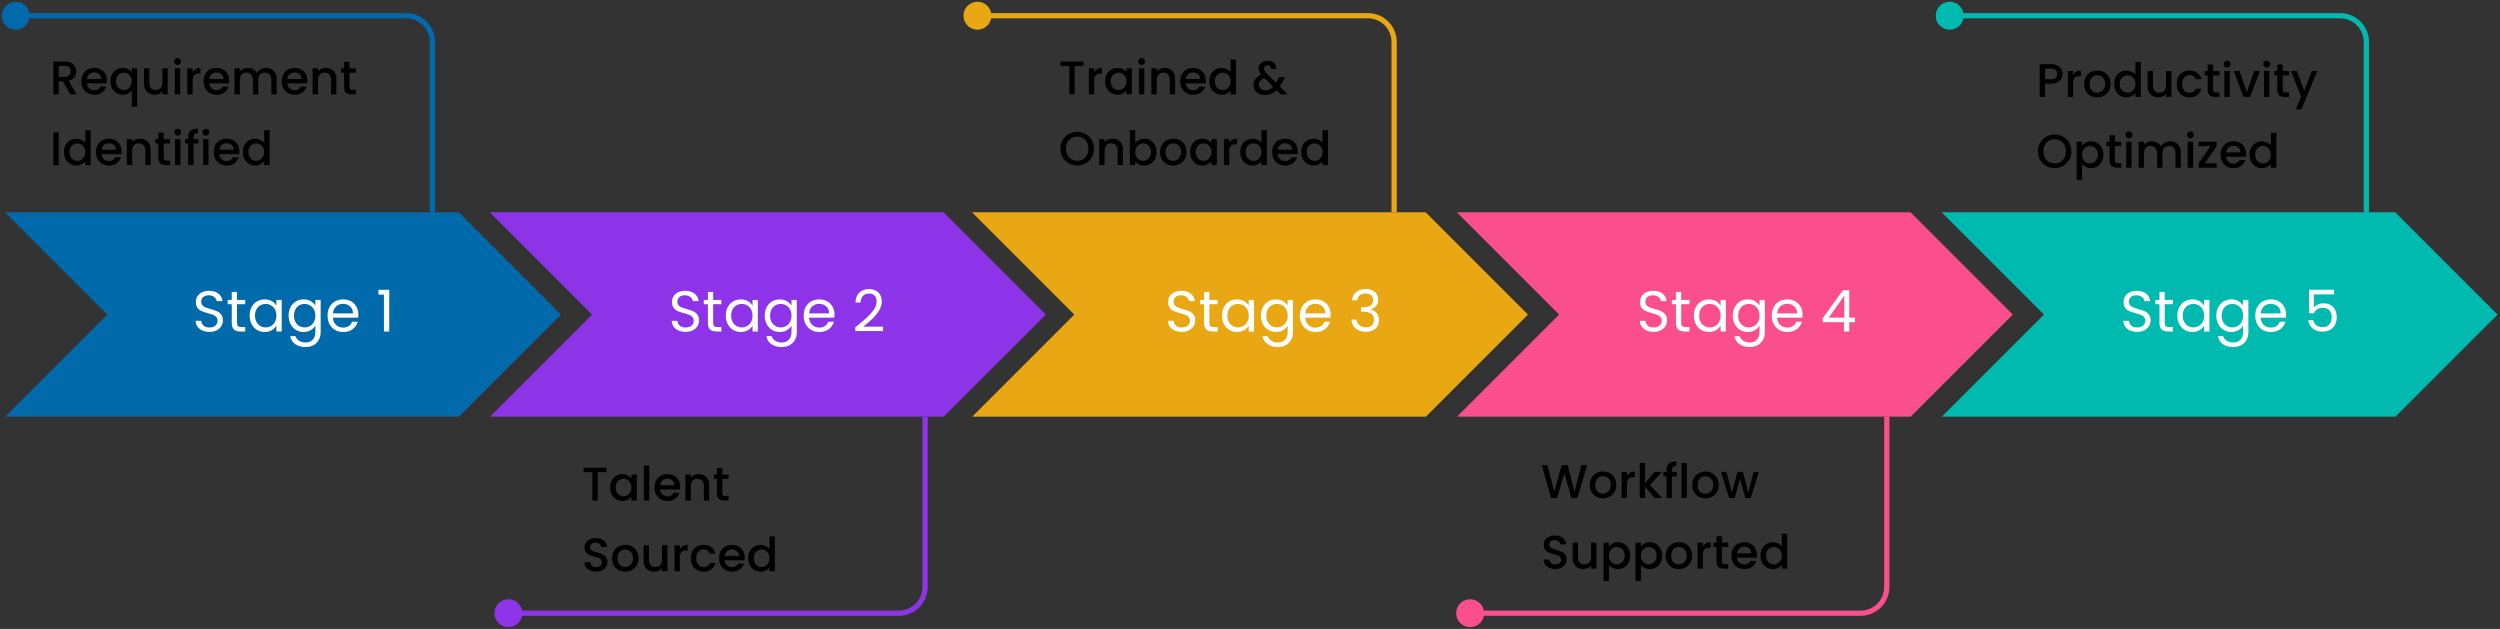
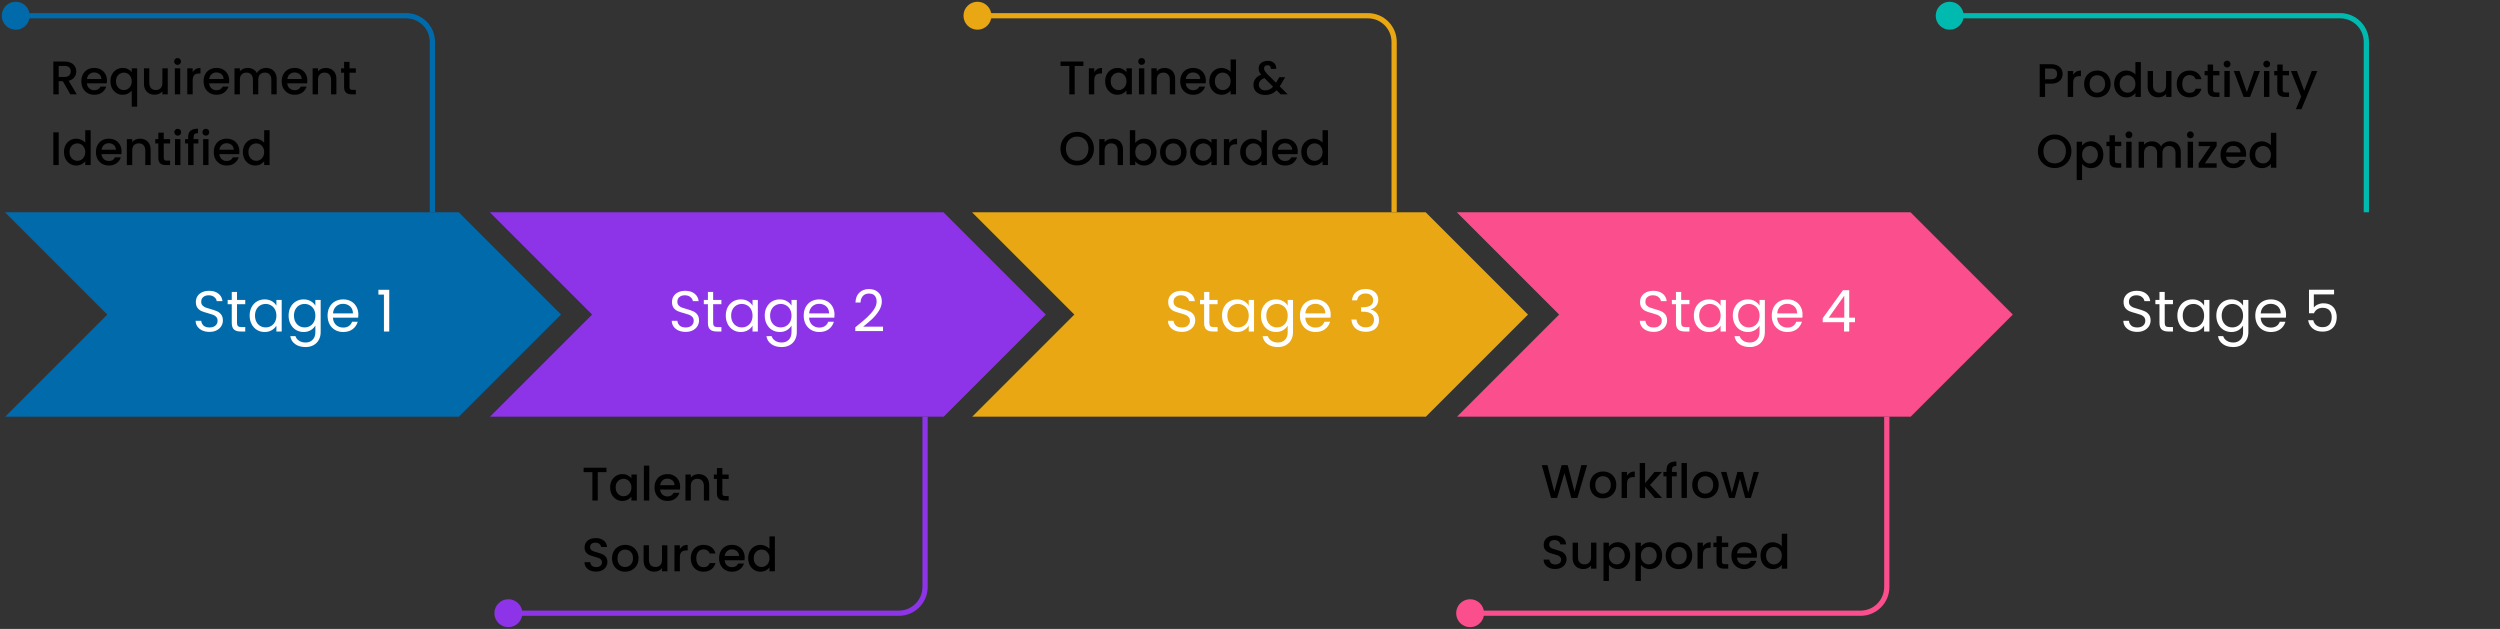
<svg xmlns="http://www.w3.org/2000/svg" width="954" height="240" viewBox="0 0 954 240" fill="none">
  <rect x="0" y="0" width="954" height="240" fill="#333333" stroke="none" />
  <path d="M175 81.038L175.038 81L214.077 120.039L175.038 159.077L174.961 159H2L40.962 120.039L2 81.077V81H175V81.038Z" fill="#016AAB" />
  <path d="M79.949 126.654C78.937 126.654 78.027 126.478 77.221 126.126C76.429 125.759 75.805 125.261 75.351 124.63C74.896 123.985 74.661 123.244 74.647 122.408H76.781C76.854 123.127 77.147 123.735 77.661 124.234C78.189 124.718 78.951 124.96 79.949 124.96C80.902 124.96 81.65 124.725 82.193 124.256C82.75 123.772 83.029 123.156 83.029 122.408C83.029 121.821 82.867 121.345 82.545 120.978C82.222 120.611 81.819 120.333 81.335 120.142C80.851 119.951 80.198 119.746 79.377 119.526C78.365 119.262 77.551 118.998 76.935 118.734C76.333 118.47 75.813 118.059 75.373 117.502C74.947 116.93 74.735 116.167 74.735 115.214C74.735 114.378 74.947 113.637 75.373 112.992C75.798 112.347 76.392 111.848 77.155 111.496C77.932 111.144 78.819 110.968 79.817 110.968C81.254 110.968 82.427 111.327 83.337 112.046C84.261 112.765 84.781 113.718 84.899 114.906H82.699C82.625 114.319 82.317 113.806 81.775 113.366C81.232 112.911 80.513 112.684 79.619 112.684C78.783 112.684 78.101 112.904 77.573 113.344C77.045 113.769 76.781 114.371 76.781 115.148C76.781 115.705 76.935 116.16 77.243 116.512C77.565 116.864 77.954 117.135 78.409 117.326C78.878 117.502 79.531 117.707 80.367 117.942C81.379 118.221 82.193 118.499 82.809 118.778C83.425 119.042 83.953 119.46 84.393 120.032C84.833 120.589 85.053 121.352 85.053 122.32C85.053 123.068 84.855 123.772 84.459 124.432C84.063 125.092 83.476 125.627 82.699 126.038C81.921 126.449 81.005 126.654 79.949 126.654ZM90.441 116.094V123.2C90.441 123.787 90.565 124.205 90.815 124.454C91.064 124.689 91.497 124.806 92.113 124.806H93.587V126.5H91.783C90.668 126.5 89.832 126.243 89.275 125.73C88.717 125.217 88.439 124.373 88.439 123.2V116.094H86.877V114.444H88.439V111.408H90.441V114.444H93.587V116.094H90.441ZM95.264 120.428C95.264 119.196 95.514 118.118 96.012 117.194C96.511 116.255 97.193 115.529 98.058 115.016C98.938 114.503 99.914 114.246 100.984 114.246C102.04 114.246 102.957 114.473 103.734 114.928C104.512 115.383 105.091 115.955 105.472 116.644V114.444H107.496V126.5H105.472V124.256C105.076 124.96 104.482 125.547 103.69 126.016C102.913 126.471 102.004 126.698 100.962 126.698C99.892 126.698 98.924 126.434 98.058 125.906C97.193 125.378 96.511 124.637 96.012 123.684C95.514 122.731 95.264 121.645 95.264 120.428ZM105.472 120.45C105.472 119.541 105.289 118.749 104.922 118.074C104.556 117.399 104.057 116.886 103.426 116.534C102.81 116.167 102.128 115.984 101.38 115.984C100.632 115.984 99.95 116.16 99.334 116.512C98.718 116.864 98.227 117.377 97.86 118.052C97.494 118.727 97.31 119.519 97.31 120.428C97.31 121.352 97.494 122.159 97.86 122.848C98.227 123.523 98.718 124.043 99.334 124.41C99.95 124.762 100.632 124.938 101.38 124.938C102.128 124.938 102.81 124.762 103.426 124.41C104.057 124.043 104.556 123.523 104.922 122.848C105.289 122.159 105.472 121.359 105.472 120.45ZM115.852 114.246C116.893 114.246 117.802 114.473 118.58 114.928C119.372 115.383 119.958 115.955 120.34 116.644V114.444H122.364V126.764C122.364 127.864 122.129 128.839 121.66 129.69C121.19 130.555 120.516 131.23 119.636 131.714C118.77 132.198 117.758 132.44 116.6 132.44C115.016 132.44 113.696 132.066 112.64 131.318C111.584 130.57 110.96 129.551 110.77 128.26H112.75C112.97 128.993 113.424 129.58 114.114 130.02C114.803 130.475 115.632 130.702 116.6 130.702C117.7 130.702 118.594 130.357 119.284 129.668C119.988 128.979 120.34 128.011 120.34 126.764V124.234C119.944 124.938 119.357 125.525 118.58 125.994C117.802 126.463 116.893 126.698 115.852 126.698C114.781 126.698 113.806 126.434 112.926 125.906C112.06 125.378 111.378 124.637 110.88 123.684C110.381 122.731 110.132 121.645 110.132 120.428C110.132 119.196 110.381 118.118 110.88 117.194C111.378 116.255 112.06 115.529 112.926 115.016C113.806 114.503 114.781 114.246 115.852 114.246ZM120.34 120.45C120.34 119.541 120.156 118.749 119.79 118.074C119.423 117.399 118.924 116.886 118.294 116.534C117.678 116.167 116.996 115.984 116.248 115.984C115.5 115.984 114.818 116.16 114.202 116.512C113.586 116.864 113.094 117.377 112.728 118.052C112.361 118.727 112.178 119.519 112.178 120.428C112.178 121.352 112.361 122.159 112.728 122.848C113.094 123.523 113.586 124.043 114.202 124.41C114.818 124.762 115.5 124.938 116.248 124.938C116.996 124.938 117.678 124.762 118.294 124.41C118.924 124.043 119.423 123.523 119.79 122.848C120.156 122.159 120.34 121.359 120.34 120.45ZM136.747 120.01C136.747 120.391 136.725 120.795 136.681 121.22H127.045C127.118 122.408 127.521 123.339 128.255 124.014C129.003 124.674 129.905 125.004 130.961 125.004C131.826 125.004 132.545 124.806 133.117 124.41C133.703 123.999 134.114 123.457 134.349 122.782H136.505C136.182 123.941 135.537 124.887 134.569 125.62C133.601 126.339 132.398 126.698 130.961 126.698C129.817 126.698 128.79 126.441 127.881 125.928C126.986 125.415 126.282 124.689 125.769 123.75C125.255 122.797 124.999 121.697 124.999 120.45C124.999 119.203 125.248 118.111 125.747 117.172C126.245 116.233 126.942 115.515 127.837 115.016C128.746 114.503 129.787 114.246 130.961 114.246C132.105 114.246 133.117 114.495 133.997 114.994C134.877 115.493 135.551 116.182 136.021 117.062C136.505 117.927 136.747 118.91 136.747 120.01ZM134.679 119.592C134.679 118.829 134.51 118.177 134.173 117.634C133.835 117.077 133.373 116.659 132.787 116.38C132.215 116.087 131.577 115.94 130.873 115.94C129.861 115.94 128.995 116.263 128.277 116.908C127.573 117.553 127.169 118.448 127.067 119.592H134.679ZM144.397 112.42V110.594H148.533V126.5H146.509V112.42H144.397Z" fill="white" />
  <path d="M544 81.038L544.038 81L583.077 120.039L544.038 159.077L543.961 159H371L409.962 120.039L371 81.077V81H544V81.038Z" fill="#E8A713" />
  <path d="M450.994 126.654C449.982 126.654 449.073 126.478 448.266 126.126C447.474 125.759 446.851 125.261 446.396 124.63C445.942 123.985 445.707 123.244 445.692 122.408H447.826C447.9 123.127 448.193 123.735 448.706 124.234C449.234 124.718 449.997 124.96 450.994 124.96C451.948 124.96 452.696 124.725 453.238 124.256C453.796 123.772 454.074 123.156 454.074 122.408C454.074 121.821 453.913 121.345 453.59 120.978C453.268 120.611 452.864 120.333 452.38 120.142C451.896 119.951 451.244 119.746 450.422 119.526C449.41 119.262 448.596 118.998 447.98 118.734C447.379 118.47 446.858 118.059 446.418 117.502C445.993 116.93 445.78 116.167 445.78 115.214C445.78 114.378 445.993 113.637 446.418 112.992C446.844 112.347 447.438 111.848 448.2 111.496C448.978 111.144 449.865 110.968 450.862 110.968C452.3 110.968 453.473 111.327 454.382 112.046C455.306 112.765 455.827 113.718 455.944 114.906H453.744C453.671 114.319 453.363 113.806 452.82 113.366C452.278 112.911 451.559 112.684 450.664 112.684C449.828 112.684 449.146 112.904 448.618 113.344C448.09 113.769 447.826 114.371 447.826 115.148C447.826 115.705 447.98 116.16 448.288 116.512C448.611 116.864 449 117.135 449.454 117.326C449.924 117.502 450.576 117.707 451.412 117.942C452.424 118.221 453.238 118.499 453.854 118.778C454.47 119.042 454.998 119.46 455.438 120.032C455.878 120.589 456.098 121.352 456.098 122.32C456.098 123.068 455.9 123.772 455.504 124.432C455.108 125.092 454.522 125.627 453.744 126.038C452.967 126.449 452.05 126.654 450.994 126.654ZM461.487 116.094V123.2C461.487 123.787 461.611 124.205 461.861 124.454C462.11 124.689 462.543 124.806 463.159 124.806H464.633V126.5H462.829C461.714 126.5 460.878 126.243 460.321 125.73C459.763 125.217 459.485 124.373 459.485 123.2V116.094H457.923V114.444H459.485V111.408H461.487V114.444H464.633V116.094H461.487ZM466.31 120.428C466.31 119.196 466.56 118.118 467.058 117.194C467.557 116.255 468.239 115.529 469.104 115.016C469.984 114.503 470.96 114.246 472.03 114.246C473.086 114.246 474.003 114.473 474.78 114.928C475.558 115.383 476.137 115.955 476.518 116.644V114.444H478.542V126.5H476.518V124.256C476.122 124.96 475.528 125.547 474.736 126.016C473.959 126.471 473.05 126.698 472.008 126.698C470.938 126.698 469.97 126.434 469.104 125.906C468.239 125.378 467.557 124.637 467.058 123.684C466.56 122.731 466.31 121.645 466.31 120.428ZM476.518 120.45C476.518 119.541 476.335 118.749 475.968 118.074C475.602 117.399 475.103 116.886 474.472 116.534C473.856 116.167 473.174 115.984 472.426 115.984C471.678 115.984 470.996 116.16 470.38 116.512C469.764 116.864 469.273 117.377 468.906 118.052C468.54 118.727 468.356 119.519 468.356 120.428C468.356 121.352 468.54 122.159 468.906 122.848C469.273 123.523 469.764 124.043 470.38 124.41C470.996 124.762 471.678 124.938 472.426 124.938C473.174 124.938 473.856 124.762 474.472 124.41C475.103 124.043 475.602 123.523 475.968 122.848C476.335 122.159 476.518 121.359 476.518 120.45ZM486.897 114.246C487.939 114.246 488.848 114.473 489.625 114.928C490.417 115.383 491.004 115.955 491.385 116.644V114.444H493.409V126.764C493.409 127.864 493.175 128.839 492.705 129.69C492.236 130.555 491.561 131.23 490.681 131.714C489.816 132.198 488.804 132.44 487.645 132.44C486.061 132.44 484.741 132.066 483.685 131.318C482.629 130.57 482.006 129.551 481.815 128.26H483.795C484.015 128.993 484.47 129.58 485.159 130.02C485.849 130.475 486.677 130.702 487.645 130.702C488.745 130.702 489.64 130.357 490.329 129.668C491.033 128.979 491.385 128.011 491.385 126.764V124.234C490.989 124.938 490.403 125.525 489.625 125.994C488.848 126.463 487.939 126.698 486.897 126.698C485.827 126.698 484.851 126.434 483.971 125.906C483.106 125.378 482.424 124.637 481.925 123.684C481.427 122.731 481.177 121.645 481.177 120.428C481.177 119.196 481.427 118.118 481.925 117.194C482.424 116.255 483.106 115.529 483.971 115.016C484.851 114.503 485.827 114.246 486.897 114.246ZM491.385 120.45C491.385 119.541 491.202 118.749 490.835 118.074C490.469 117.399 489.97 116.886 489.339 116.534C488.723 116.167 488.041 115.984 487.293 115.984C486.545 115.984 485.863 116.16 485.247 116.512C484.631 116.864 484.14 117.377 483.773 118.052C483.407 118.727 483.223 119.519 483.223 120.428C483.223 121.352 483.407 122.159 483.773 122.848C484.14 123.523 484.631 124.043 485.247 124.41C485.863 124.762 486.545 124.938 487.293 124.938C488.041 124.938 488.723 124.762 489.339 124.41C489.97 124.043 490.469 123.523 490.835 122.848C491.202 122.159 491.385 121.359 491.385 120.45ZM507.793 120.01C507.793 120.391 507.771 120.795 507.727 121.22H498.091C498.164 122.408 498.567 123.339 499.301 124.014C500.049 124.674 500.951 125.004 502.007 125.004C502.872 125.004 503.591 124.806 504.163 124.41C504.749 123.999 505.16 123.457 505.395 122.782H507.551C507.228 123.941 506.583 124.887 505.615 125.62C504.647 126.339 503.444 126.698 502.007 126.698C500.863 126.698 499.836 126.441 498.927 125.928C498.032 125.415 497.328 124.689 496.815 123.75C496.301 122.797 496.045 121.697 496.045 120.45C496.045 119.203 496.294 118.111 496.793 117.172C497.291 116.233 497.988 115.515 498.883 115.016C499.792 114.503 500.833 114.246 502.007 114.246C503.151 114.246 504.163 114.495 505.043 114.994C505.923 115.493 506.597 116.182 507.067 117.062C507.551 117.927 507.793 118.91 507.793 120.01ZM505.725 119.592C505.725 118.829 505.556 118.177 505.219 117.634C504.881 117.077 504.419 116.659 503.833 116.38C503.261 116.087 502.623 115.94 501.919 115.94C500.907 115.94 500.041 116.263 499.323 116.908C498.619 117.553 498.215 118.448 498.113 119.592H505.725ZM515.926 114.598C516.029 113.249 516.55 112.193 517.488 111.43C518.427 110.667 519.644 110.286 521.14 110.286C522.138 110.286 522.996 110.469 523.714 110.836C524.448 111.188 524.998 111.672 525.364 112.288C525.746 112.904 525.936 113.601 525.936 114.378C525.936 115.287 525.672 116.072 525.144 116.732C524.631 117.392 523.956 117.817 523.12 118.008V118.118C524.074 118.353 524.829 118.815 525.386 119.504C525.944 120.193 526.222 121.095 526.222 122.21C526.222 123.046 526.032 123.801 525.65 124.476C525.269 125.136 524.697 125.657 523.934 126.038C523.172 126.419 522.255 126.61 521.184 126.61C519.63 126.61 518.354 126.207 517.356 125.4C516.359 124.579 515.802 123.42 515.684 121.924H517.62C517.723 122.804 518.082 123.523 518.698 124.08C519.314 124.637 520.136 124.916 521.162 124.916C522.189 124.916 522.966 124.652 523.494 124.124C524.037 123.581 524.308 122.885 524.308 122.034C524.308 120.934 523.942 120.142 523.208 119.658C522.475 119.174 521.368 118.932 519.886 118.932H519.38V117.26H519.908C521.258 117.245 522.277 117.025 522.966 116.6C523.656 116.16 524 115.485 524 114.576C524 113.799 523.744 113.175 523.23 112.706C522.732 112.237 522.013 112.002 521.074 112.002C520.165 112.002 519.432 112.237 518.874 112.706C518.317 113.175 517.987 113.806 517.884 114.598H515.926Z" fill="white" />
  <path d="M360 81.038L360.038 81L399.077 120.039L360.038 159.077L359.961 159H187L225.962 120.039L187 81.077V81H360V81.038Z" fill="#8D34E8" />
  <path d="M261.645 126.654C260.633 126.654 259.724 126.478 258.917 126.126C258.125 125.759 257.502 125.261 257.047 124.63C256.592 123.985 256.358 123.244 256.343 122.408H258.477C258.55 123.127 258.844 123.735 259.357 124.234C259.885 124.718 260.648 124.96 261.645 124.96C262.598 124.96 263.346 124.725 263.889 124.256C264.446 123.772 264.725 123.156 264.725 122.408C264.725 121.821 264.564 121.345 264.241 120.978C263.918 120.611 263.515 120.333 263.031 120.142C262.547 119.951 261.894 119.746 261.073 119.526C260.061 119.262 259.247 118.998 258.631 118.734C258.03 118.47 257.509 118.059 257.069 117.502C256.644 116.93 256.431 116.167 256.431 115.214C256.431 114.378 256.644 113.637 257.069 112.992C257.494 112.347 258.088 111.848 258.851 111.496C259.628 111.144 260.516 110.968 261.513 110.968C262.95 110.968 264.124 111.327 265.033 112.046C265.957 112.765 266.478 113.718 266.595 114.906H264.395C264.322 114.319 264.014 113.806 263.471 113.366C262.928 112.911 262.21 112.684 261.315 112.684C260.479 112.684 259.797 112.904 259.269 113.344C258.741 113.769 258.477 114.371 258.477 115.148C258.477 115.705 258.631 116.16 258.939 116.512C259.262 116.864 259.65 117.135 260.105 117.326C260.574 117.502 261.227 117.707 262.063 117.942C263.075 118.221 263.889 118.499 264.505 118.778C265.121 119.042 265.649 119.46 266.089 120.032C266.529 120.589 266.749 121.352 266.749 122.32C266.749 123.068 266.551 123.772 266.155 124.432C265.759 125.092 265.172 125.627 264.395 126.038C263.618 126.449 262.701 126.654 261.645 126.654ZM272.137 116.094V123.2C272.137 123.787 272.262 124.205 272.511 124.454C272.76 124.689 273.193 124.806 273.809 124.806H275.283V126.5H273.479C272.364 126.5 271.528 126.243 270.971 125.73C270.414 125.217 270.135 124.373 270.135 123.2V116.094H268.573V114.444H270.135V111.408H272.137V114.444H275.283V116.094H272.137ZM276.961 120.428C276.961 119.196 277.21 118.118 277.709 117.194C278.207 116.255 278.889 115.529 279.755 115.016C280.635 114.503 281.61 114.246 282.681 114.246C283.737 114.246 284.653 114.473 285.431 114.928C286.208 115.383 286.787 115.955 287.169 116.644V114.444H289.193V126.5H287.169V124.256C286.773 124.96 286.179 125.547 285.387 126.016C284.609 126.471 283.7 126.698 282.659 126.698C281.588 126.698 280.62 126.434 279.755 125.906C278.889 125.378 278.207 124.637 277.709 123.684C277.21 122.731 276.961 121.645 276.961 120.428ZM287.169 120.45C287.169 119.541 286.985 118.749 286.619 118.074C286.252 117.399 285.753 116.886 285.123 116.534C284.507 116.167 283.825 115.984 283.077 115.984C282.329 115.984 281.647 116.16 281.031 116.512C280.415 116.864 279.923 117.377 279.557 118.052C279.19 118.727 279.007 119.519 279.007 120.428C279.007 121.352 279.19 122.159 279.557 122.848C279.923 123.523 280.415 124.043 281.031 124.41C281.647 124.762 282.329 124.938 283.077 124.938C283.825 124.938 284.507 124.762 285.123 124.41C285.753 124.043 286.252 123.523 286.619 122.848C286.985 122.159 287.169 121.359 287.169 120.45ZM297.548 114.246C298.589 114.246 299.499 114.473 300.276 114.928C301.068 115.383 301.655 115.955 302.036 116.644V114.444H304.06V126.764C304.06 127.864 303.825 128.839 303.356 129.69C302.887 130.555 302.212 131.23 301.332 131.714C300.467 132.198 299.455 132.44 298.296 132.44C296.712 132.44 295.392 132.066 294.336 131.318C293.28 130.57 292.657 129.551 292.466 128.26H294.446C294.666 128.993 295.121 129.58 295.81 130.02C296.499 130.475 297.328 130.702 298.296 130.702C299.396 130.702 300.291 130.357 300.98 129.668C301.684 128.979 302.036 128.011 302.036 126.764V124.234C301.64 124.938 301.053 125.525 300.276 125.994C299.499 126.463 298.589 126.698 297.548 126.698C296.477 126.698 295.502 126.434 294.622 125.906C293.757 125.378 293.075 124.637 292.576 123.684C292.077 122.731 291.828 121.645 291.828 120.428C291.828 119.196 292.077 118.118 292.576 117.194C293.075 116.255 293.757 115.529 294.622 115.016C295.502 114.503 296.477 114.246 297.548 114.246ZM302.036 120.45C302.036 119.541 301.853 118.749 301.486 118.074C301.119 117.399 300.621 116.886 299.99 116.534C299.374 116.167 298.692 115.984 297.944 115.984C297.196 115.984 296.514 116.16 295.898 116.512C295.282 116.864 294.791 117.377 294.424 118.052C294.057 118.727 293.874 119.519 293.874 120.428C293.874 121.352 294.057 122.159 294.424 122.848C294.791 123.523 295.282 124.043 295.898 124.41C296.514 124.762 297.196 124.938 297.944 124.938C298.692 124.938 299.374 124.762 299.99 124.41C300.621 124.043 301.119 123.523 301.486 122.848C301.853 122.159 302.036 121.359 302.036 120.45ZM318.443 120.01C318.443 120.391 318.421 120.795 318.377 121.22H308.741C308.814 122.408 309.218 123.339 309.951 124.014C310.699 124.674 311.601 125.004 312.657 125.004C313.522 125.004 314.241 124.806 314.813 124.41C315.4 123.999 315.81 123.457 316.045 122.782H318.201C317.878 123.941 317.233 124.887 316.265 125.62C315.297 126.339 314.094 126.698 312.657 126.698C311.513 126.698 310.486 126.441 309.577 125.928C308.682 125.415 307.978 124.689 307.465 123.75C306.952 122.797 306.695 121.697 306.695 120.45C306.695 119.203 306.944 118.111 307.443 117.172C307.942 116.233 308.638 115.515 309.533 115.016C310.442 114.503 311.484 114.246 312.657 114.246C313.801 114.246 314.813 114.495 315.693 114.994C316.573 115.493 317.248 116.182 317.717 117.062C318.201 117.927 318.443 118.91 318.443 120.01ZM316.375 119.592C316.375 118.829 316.206 118.177 315.869 117.634C315.532 117.077 315.07 116.659 314.483 116.38C313.911 116.087 313.273 115.94 312.569 115.94C311.557 115.94 310.692 116.263 309.973 116.908C309.269 117.553 308.866 118.448 308.763 119.592H316.375ZM326.379 124.894C328.242 123.398 329.701 122.173 330.757 121.22C331.813 120.252 332.7 119.247 333.419 118.206C334.152 117.15 334.519 116.116 334.519 115.104C334.519 114.151 334.284 113.403 333.815 112.86C333.36 112.303 332.62 112.024 331.593 112.024C330.596 112.024 329.818 112.339 329.261 112.97C328.718 113.586 328.425 114.415 328.381 115.456H326.445C326.504 113.813 327.002 112.545 327.941 111.65C328.88 110.755 330.09 110.308 331.571 110.308C333.082 110.308 334.277 110.726 335.157 111.562C336.052 112.398 336.499 113.549 336.499 115.016C336.499 116.233 336.132 117.421 335.399 118.58C334.68 119.724 333.859 120.736 332.935 121.616C332.011 122.481 330.83 123.493 329.393 124.652H336.961V126.324H326.379V124.894Z" fill="white" />
-   <path d="M914 81.038L914.038 81L953.077 120.039L914.038 159.077L913.961 159H741L779.962 120.039L741 81.077V81H914V81.038Z" fill="#00BAAF" />
  <path d="M815.565 126.654C814.553 126.654 813.643 126.478 812.837 126.126C812.045 125.759 811.421 125.261 810.967 124.63C810.512 123.985 810.277 123.244 810.263 122.408H812.397C812.47 123.127 812.763 123.735 813.277 124.234C813.805 124.718 814.567 124.96 815.565 124.96C816.518 124.96 817.266 124.725 817.809 124.256C818.366 123.772 818.645 123.156 818.645 122.408C818.645 121.821 818.483 121.345 818.161 120.978C817.838 120.611 817.435 120.333 816.951 120.142C816.467 119.951 815.814 119.746 814.993 119.526C813.981 119.262 813.167 118.998 812.551 118.734C811.949 118.47 811.429 118.059 810.989 117.502C810.563 116.93 810.351 116.167 810.351 115.214C810.351 114.378 810.563 113.637 810.989 112.992C811.414 112.347 812.008 111.848 812.771 111.496C813.548 111.144 814.435 110.968 815.433 110.968C816.87 110.968 818.043 111.327 818.953 112.046C819.877 112.765 820.397 113.718 820.515 114.906H818.315C818.241 114.319 817.933 113.806 817.391 113.366C816.848 112.911 816.129 112.684 815.235 112.684C814.399 112.684 813.717 112.904 813.189 113.344C812.661 113.769 812.397 114.371 812.397 115.148C812.397 115.705 812.551 116.16 812.859 116.512C813.181 116.864 813.57 117.135 814.025 117.326C814.494 117.502 815.147 117.707 815.983 117.942C816.995 118.221 817.809 118.499 818.425 118.778C819.041 119.042 819.569 119.46 820.009 120.032C820.449 120.589 820.669 121.352 820.669 122.32C820.669 123.068 820.471 123.772 820.075 124.432C819.679 125.092 819.092 125.627 818.315 126.038C817.537 126.449 816.621 126.654 815.565 126.654ZM826.057 116.094V123.2C826.057 123.787 826.182 124.205 826.431 124.454C826.68 124.689 827.113 124.806 827.729 124.806H829.203V126.5H827.399C826.284 126.5 825.448 126.243 824.891 125.73C824.334 125.217 824.055 124.373 824.055 123.2V116.094H822.493V114.444H824.055V111.408H826.057V114.444H829.203V116.094H826.057ZM830.881 120.428C830.881 119.196 831.13 118.118 831.629 117.194C832.127 116.255 832.809 115.529 833.675 115.016C834.555 114.503 835.53 114.246 836.601 114.246C837.657 114.246 838.573 114.473 839.351 114.928C840.128 115.383 840.707 115.955 841.089 116.644V114.444H843.113V126.5H841.089V124.256C840.693 124.96 840.099 125.547 839.307 126.016C838.529 126.471 837.62 126.698 836.579 126.698C835.508 126.698 834.54 126.434 833.675 125.906C832.809 125.378 832.127 124.637 831.629 123.684C831.13 122.731 830.881 121.645 830.881 120.428ZM841.089 120.45C841.089 119.541 840.905 118.749 840.539 118.074C840.172 117.399 839.673 116.886 839.043 116.534C838.427 116.167 837.745 115.984 836.997 115.984C836.249 115.984 835.567 116.16 834.951 116.512C834.335 116.864 833.843 117.377 833.477 118.052C833.11 118.727 832.927 119.519 832.927 120.428C832.927 121.352 833.11 122.159 833.477 122.848C833.843 123.523 834.335 124.043 834.951 124.41C835.567 124.762 836.249 124.938 836.997 124.938C837.745 124.938 838.427 124.762 839.043 124.41C839.673 124.043 840.172 123.523 840.539 122.848C840.905 122.159 841.089 121.359 841.089 120.45ZM851.468 114.246C852.509 114.246 853.418 114.473 854.196 114.928C854.988 115.383 855.574 115.955 855.956 116.644V114.444H857.98V126.764C857.98 127.864 857.745 128.839 857.276 129.69C856.806 130.555 856.132 131.23 855.252 131.714C854.386 132.198 853.374 132.44 852.216 132.44C850.632 132.44 849.312 132.066 848.256 131.318C847.2 130.57 846.576 129.551 846.386 128.26H848.366C848.586 128.993 849.04 129.58 849.73 130.02C850.419 130.475 851.248 130.702 852.216 130.702C853.316 130.702 854.21 130.357 854.9 129.668C855.604 128.979 855.956 128.011 855.956 126.764V124.234C855.56 124.938 854.973 125.525 854.196 125.994C853.418 126.463 852.509 126.698 851.468 126.698C850.397 126.698 849.422 126.434 848.542 125.906C847.676 125.378 846.994 124.637 846.496 123.684C845.997 122.731 845.748 121.645 845.748 120.428C845.748 119.196 845.997 118.118 846.496 117.194C846.994 116.255 847.676 115.529 848.542 115.016C849.422 114.503 850.397 114.246 851.468 114.246ZM855.956 120.45C855.956 119.541 855.772 118.749 855.406 118.074C855.039 117.399 854.54 116.886 853.91 116.534C853.294 116.167 852.612 115.984 851.864 115.984C851.116 115.984 850.434 116.16 849.818 116.512C849.202 116.864 848.71 117.377 848.344 118.052C847.977 118.727 847.794 119.519 847.794 120.428C847.794 121.352 847.977 122.159 848.344 122.848C848.71 123.523 849.202 124.043 849.818 124.41C850.434 124.762 851.116 124.938 851.864 124.938C852.612 124.938 853.294 124.762 853.91 124.41C854.54 124.043 855.039 123.523 855.406 122.848C855.772 122.159 855.956 121.359 855.956 120.45ZM872.363 120.01C872.363 120.391 872.341 120.795 872.297 121.22H862.661C862.734 122.408 863.138 123.339 863.871 124.014C864.619 124.674 865.521 125.004 866.577 125.004C867.442 125.004 868.161 124.806 868.733 124.41C869.32 123.999 869.73 123.457 869.965 122.782H872.121C871.798 123.941 871.153 124.887 870.185 125.62C869.217 126.339 868.014 126.698 866.577 126.698C865.433 126.698 864.406 126.441 863.497 125.928C862.602 125.415 861.898 124.689 861.385 123.75C860.872 122.797 860.615 121.697 860.615 120.45C860.615 119.203 860.864 118.111 861.363 117.172C861.862 116.233 862.558 115.515 863.453 115.016C864.362 114.503 865.404 114.246 866.577 114.246C867.721 114.246 868.733 114.495 869.613 114.994C870.493 115.493 871.168 116.182 871.637 117.062C872.121 117.927 872.363 118.91 872.363 120.01ZM870.295 119.592C870.295 118.829 870.126 118.177 869.789 117.634C869.452 117.077 868.99 116.659 868.403 116.38C867.831 116.087 867.193 115.94 866.489 115.94C865.477 115.94 864.612 116.263 863.893 116.908C863.189 117.553 862.786 118.448 862.683 119.592H870.295ZM890.683 112.332H882.961V117.348C883.298 116.879 883.797 116.497 884.457 116.204C885.117 115.896 885.828 115.742 886.591 115.742C887.808 115.742 888.798 115.999 889.561 116.512C890.323 117.011 890.866 117.663 891.189 118.47C891.526 119.262 891.695 120.105 891.695 121C891.695 122.056 891.497 123.002 891.101 123.838C890.705 124.674 890.096 125.334 889.275 125.818C888.468 126.302 887.463 126.544 886.261 126.544C884.721 126.544 883.474 126.148 882.521 125.356C881.567 124.564 880.988 123.508 880.783 122.188H882.741C882.931 123.024 883.335 123.677 883.951 124.146C884.567 124.615 885.344 124.85 886.283 124.85C887.441 124.85 888.314 124.505 888.901 123.816C889.487 123.112 889.781 122.188 889.781 121.044C889.781 119.9 889.487 119.02 888.901 118.404C888.314 117.773 887.449 117.458 886.305 117.458C885.527 117.458 884.845 117.649 884.259 118.03C883.687 118.397 883.269 118.903 883.005 119.548H881.113V110.572H890.683V112.332Z" fill="white" />
  <path d="M729 81.038L729.038 81L768.077 120.039L729.038 159.077L728.961 159H556L594.962 120.039L556 81.077V81H729V81.038Z" fill="#FA4E8D" />
  <path d="M631.054 126.654C630.042 126.654 629.133 126.478 628.326 126.126C627.534 125.759 626.911 125.261 626.456 124.63C626.001 123.985 625.767 123.244 625.752 122.408H627.886C627.959 123.127 628.253 123.735 628.766 124.234C629.294 124.718 630.057 124.96 631.054 124.96C632.007 124.96 632.755 124.725 633.298 124.256C633.855 123.772 634.134 123.156 634.134 122.408C634.134 121.821 633.973 121.345 633.65 120.978C633.327 120.611 632.924 120.333 632.44 120.142C631.956 119.951 631.303 119.746 630.482 119.526C629.47 119.262 628.656 118.998 628.04 118.734C627.439 118.47 626.918 118.059 626.478 117.502C626.053 116.93 625.84 116.167 625.84 115.214C625.84 114.378 626.053 113.637 626.478 112.992C626.903 112.347 627.497 111.848 628.26 111.496C629.037 111.144 629.925 110.968 630.922 110.968C632.359 110.968 633.533 111.327 634.442 112.046C635.366 112.765 635.887 113.718 636.004 114.906H633.804C633.731 114.319 633.423 113.806 632.88 113.366C632.337 112.911 631.619 112.684 630.724 112.684C629.888 112.684 629.206 112.904 628.678 113.344C628.15 113.769 627.886 114.371 627.886 115.148C627.886 115.705 628.04 116.16 628.348 116.512C628.671 116.864 629.059 117.135 629.514 117.326C629.983 117.502 630.636 117.707 631.472 117.942C632.484 118.221 633.298 118.499 633.914 118.778C634.53 119.042 635.058 119.46 635.498 120.032C635.938 120.589 636.158 121.352 636.158 122.32C636.158 123.068 635.96 123.772 635.564 124.432C635.168 125.092 634.581 125.627 633.804 126.038C633.027 126.449 632.11 126.654 631.054 126.654ZM641.546 116.094V123.2C641.546 123.787 641.671 124.205 641.92 124.454C642.169 124.689 642.602 124.806 643.218 124.806H644.692V126.5H642.888C641.773 126.5 640.937 126.243 640.38 125.73C639.823 125.217 639.544 124.373 639.544 123.2V116.094H637.982V114.444H639.544V111.408H641.546V114.444H644.692V116.094H641.546ZM646.37 120.428C646.37 119.196 646.619 118.118 647.118 117.194C647.616 116.255 648.298 115.529 649.164 115.016C650.044 114.503 651.019 114.246 652.09 114.246C653.146 114.246 654.062 114.473 654.84 114.928C655.617 115.383 656.196 115.955 656.578 116.644V114.444H658.602V126.5H656.578V124.256C656.182 124.96 655.588 125.547 654.796 126.016C654.018 126.471 653.109 126.698 652.068 126.698C650.997 126.698 650.029 126.434 649.164 125.906C648.298 125.378 647.616 124.637 647.118 123.684C646.619 122.731 646.37 121.645 646.37 120.428ZM656.578 120.45C656.578 119.541 656.394 118.749 656.028 118.074C655.661 117.399 655.162 116.886 654.532 116.534C653.916 116.167 653.234 115.984 652.486 115.984C651.738 115.984 651.056 116.16 650.44 116.512C649.824 116.864 649.332 117.377 648.966 118.052C648.599 118.727 648.416 119.519 648.416 120.428C648.416 121.352 648.599 122.159 648.966 122.848C649.332 123.523 649.824 124.043 650.44 124.41C651.056 124.762 651.738 124.938 652.486 124.938C653.234 124.938 653.916 124.762 654.532 124.41C655.162 124.043 655.661 123.523 656.028 122.848C656.394 122.159 656.578 121.359 656.578 120.45ZM666.957 114.246C667.998 114.246 668.908 114.473 669.685 114.928C670.477 115.383 671.064 115.955 671.445 116.644V114.444H673.469V126.764C673.469 127.864 673.234 128.839 672.765 129.69C672.296 130.555 671.621 131.23 670.741 131.714C669.876 132.198 668.864 132.44 667.705 132.44C666.121 132.44 664.801 132.066 663.745 131.318C662.689 130.57 662.066 129.551 661.875 128.26H663.855C664.075 128.993 664.53 129.58 665.219 130.02C665.908 130.475 666.737 130.702 667.705 130.702C668.805 130.702 669.7 130.357 670.389 129.668C671.093 128.979 671.445 128.011 671.445 126.764V124.234C671.049 124.938 670.462 125.525 669.685 125.994C668.908 126.463 667.998 126.698 666.957 126.698C665.886 126.698 664.911 126.434 664.031 125.906C663.166 125.378 662.484 124.637 661.985 123.684C661.486 122.731 661.237 121.645 661.237 120.428C661.237 119.196 661.486 118.118 661.985 117.194C662.484 116.255 663.166 115.529 664.031 115.016C664.911 114.503 665.886 114.246 666.957 114.246ZM671.445 120.45C671.445 119.541 671.262 118.749 670.895 118.074C670.528 117.399 670.03 116.886 669.399 116.534C668.783 116.167 668.101 115.984 667.353 115.984C666.605 115.984 665.923 116.16 665.307 116.512C664.691 116.864 664.2 117.377 663.833 118.052C663.466 118.727 663.283 119.519 663.283 120.428C663.283 121.352 663.466 122.159 663.833 122.848C664.2 123.523 664.691 124.043 665.307 124.41C665.923 124.762 666.605 124.938 667.353 124.938C668.101 124.938 668.783 124.762 669.399 124.41C670.03 124.043 670.528 123.523 670.895 122.848C671.262 122.159 671.445 121.359 671.445 120.45ZM687.852 120.01C687.852 120.391 687.83 120.795 687.786 121.22H678.15C678.224 122.408 678.627 123.339 679.36 124.014C680.108 124.674 681.01 125.004 682.066 125.004C682.932 125.004 683.65 124.806 684.222 124.41C684.809 123.999 685.22 123.457 685.454 122.782H687.61C687.288 123.941 686.642 124.887 685.674 125.62C684.706 126.339 683.504 126.698 682.066 126.698C680.922 126.698 679.896 126.441 678.986 125.928C678.092 125.415 677.388 124.689 676.874 123.75C676.361 122.797 676.104 121.697 676.104 120.45C676.104 119.203 676.354 118.111 676.852 117.172C677.351 116.233 678.048 115.515 678.942 115.016C679.852 114.503 680.893 114.246 682.066 114.246C683.21 114.246 684.222 114.495 685.102 114.994C685.982 115.493 686.657 116.182 687.126 117.062C687.61 117.927 687.852 118.91 687.852 120.01ZM685.784 119.592C685.784 118.829 685.616 118.177 685.278 117.634C684.941 117.077 684.479 116.659 683.892 116.38C683.32 116.087 682.682 115.94 681.978 115.94C680.966 115.94 680.101 116.263 679.382 116.908C678.678 117.553 678.275 118.448 678.172 119.592H685.784ZM695.546 122.958V121.44L703.268 110.748H705.666V121.22H707.866V122.958H705.666V126.5H703.686V122.958H695.546ZM703.774 112.838L697.856 121.22H703.774V112.838Z" fill="white" />
  <path d="M0.667 6C0.667 8.946 3.054 11.333 6 11.333C8.946 11.333 11.333 8.946 11.333 6C11.333 3.054 8.946 0.667 6 0.667C3.054 0.667 0.667 3.054 0.667 6ZM6 6V7H155V6V5H6V6ZM165 16H164V81H165H166V16H165ZM155 6V7C159.971 7 164 11.029 164 16H165H166C166 9.925 161.075 5 155 5V6Z" fill="#016AAB" />
  <path d="M188.667 234C188.667 231.054 191.054 228.667 194 228.667C196.946 228.667 199.333 231.054 199.333 234C199.333 236.946 196.946 239.333 194 239.333C191.054 239.333 188.667 236.946 188.667 234ZM194 234V233H343V234V235H194V234ZM353 224H352V159H353H354V224H353ZM343 234V233C347.971 233 352 228.971 352 224H353H354C354 230.075 349.075 235 343 235V234Z" fill="#8D34E8" />
  <path d="M367.667 6C367.667 8.946 370.054 11.333 373 11.333C375.946 11.333 378.333 8.946 378.333 6C378.333 3.054 375.946 0.667 373 0.667C370.054 0.667 367.667 3.054 367.667 6ZM373 6V7H522V6V5H373V6ZM532 16H531V81H532H533V16H532ZM522 6V7C526.971 7 531 11.029 531 16H532H533C533 9.925 528.075 5 522 5V6Z" fill="#E8A713" />
  <path d="M555.667 234C555.667 231.054 558.054 228.667 561 228.667C563.946 228.667 566.333 231.054 566.333 234C566.333 236.946 563.946 239.333 561 239.333C558.054 239.333 555.667 236.946 555.667 234ZM561 234V233H710V234V235H561V234ZM720 224H719V159H720H721V224H720ZM710 234V233C714.971 233 719 228.971 719 224H720H721C721 230.075 716.075 235 710 235V234Z" fill="#FA4E8D" />
  <path d="M738.667 6C738.667 8.946 741.054 11.333 744 11.333C746.946 11.333 749.333 8.946 749.333 6C749.333 3.054 746.946 0.667 744 0.667C741.054 0.667 738.667 3.054 738.667 6ZM744 6V7H893V6V5H744V6ZM903 16H902V81H903H904V16H903ZM893 6V7C897.971 7 902 11.029 902 16H903H904C904 9.925 899.075 5 893 5V6Z" fill="#00BAAF" />
  <path d="M26.848 36L23.968 30.996H22.402V36H20.35V23.49H24.67C25.63 23.49 26.44 23.658 27.1 23.994C27.772 24.33 28.27 24.78 28.594 25.344C28.93 25.908 29.098 26.538 29.098 27.234C29.098 28.05 28.858 28.794 28.378 29.466C27.91 30.126 27.184 30.576 26.2 30.816L29.296 36H26.848ZM22.402 29.358H24.67C25.438 29.358 26.014 29.166 26.398 28.782C26.794 28.398 26.992 27.882 26.992 27.234C26.992 26.586 26.8 26.082 26.416 25.722C26.032 25.35 25.45 25.164 24.67 25.164H22.402V29.358ZM40.813 30.798C40.813 31.17 40.789 31.506 40.741 31.806H33.163C33.223 32.598 33.517 33.234 34.045 33.714C34.573 34.194 35.221 34.434 35.989 34.434C37.093 34.434 37.873 33.972 38.329 33.048H40.543C40.243 33.96 39.697 34.71 38.905 35.298C38.125 35.874 37.153 36.162 35.989 36.162C35.041 36.162 34.189 35.952 33.433 35.532C32.689 35.1 32.101 34.5 31.669 33.732C31.249 32.952 31.039 32.052 31.039 31.032C31.039 30.012 31.243 29.118 31.651 28.35C32.071 27.57 32.653 26.97 33.397 26.55C34.153 26.13 35.017 25.92 35.989 25.92C36.925 25.92 37.759 26.124 38.491 26.532C39.223 26.94 39.793 27.516 40.201 28.26C40.609 28.992 40.813 29.838 40.813 30.798ZM38.671 30.15C38.659 29.394 38.389 28.788 37.861 28.332C37.333 27.876 36.679 27.648 35.899 27.648C35.191 27.648 34.585 27.876 34.081 28.332C33.577 28.776 33.277 29.382 33.181 30.15H38.671ZM42.148 30.996C42.148 30 42.352 29.118 42.76 28.35C43.18 27.582 43.744 26.988 44.452 26.568C45.172 26.136 45.97 25.92 46.846 25.92C47.614 25.92 48.292 26.076 48.88 26.388C49.48 26.7 49.942 27.078 50.266 27.522V26.082H52.336V40.716H50.266V34.56C49.942 35.004 49.474 35.382 48.862 35.694C48.25 36.006 47.554 36.162 46.774 36.162C45.922 36.162 45.142 35.946 44.434 35.514C43.738 35.07 43.18 34.458 42.76 33.678C42.352 32.886 42.148 31.992 42.148 30.996ZM50.266 31.032C50.266 30.348 50.122 29.754 49.834 29.25C49.558 28.746 49.192 28.362 48.736 28.098C48.28 27.834 47.788 27.702 47.26 27.702C46.732 27.702 46.24 27.834 45.784 28.098C45.328 28.35 44.956 28.728 44.668 29.232C44.392 29.724 44.254 30.312 44.254 30.996C44.254 31.68 44.392 32.28 44.668 32.796C44.956 33.312 45.328 33.708 45.784 33.984C46.252 34.248 46.744 34.38 47.26 34.38C47.788 34.38 48.28 34.248 48.736 33.984C49.192 33.72 49.558 33.336 49.834 32.832C50.122 32.316 50.266 31.716 50.266 31.032ZM64.014 26.082V36H61.962V34.83C61.638 35.238 61.212 35.562 60.684 35.802C60.168 36.03 59.616 36.144 59.028 36.144C58.248 36.144 57.546 35.982 56.922 35.658C56.31 35.334 55.824 34.854 55.464 34.218C55.116 33.582 54.942 32.814 54.942 31.914V26.082H56.976V31.608C56.976 32.496 57.198 33.18 57.642 33.66C58.086 34.128 58.692 34.362 59.46 34.362C60.228 34.362 60.834 34.128 61.278 33.66C61.734 33.18 61.962 32.496 61.962 31.608V26.082H64.014ZM67.765 24.768C67.393 24.768 67.081 24.642 66.829 24.39C66.577 24.138 66.451 23.826 66.451 23.454C66.451 23.082 66.577 22.77 66.829 22.518C67.081 22.266 67.393 22.14 67.765 22.14C68.125 22.14 68.431 22.266 68.683 22.518C68.935 22.77 69.061 23.082 69.061 23.454C69.061 23.826 68.935 24.138 68.683 24.39C68.431 24.642 68.125 24.768 67.765 24.768ZM68.773 26.082V36H66.721V26.082H68.773ZM73.519 27.522C73.819 27.018 74.215 26.628 74.707 26.352C75.211 26.064 75.805 25.92 76.489 25.92V28.044H75.967C75.163 28.044 74.551 28.248 74.131 28.656C73.723 29.064 73.519 29.772 73.519 30.78V36H71.467V26.082H73.519V27.522ZM87.465 30.798C87.465 31.17 87.441 31.506 87.393 31.806H79.815C79.875 32.598 80.169 33.234 80.697 33.714C81.225 34.194 81.873 34.434 82.641 34.434C83.745 34.434 84.525 33.972 84.981 33.048H87.195C86.895 33.96 86.349 34.71 85.557 35.298C84.777 35.874 83.805 36.162 82.641 36.162C81.693 36.162 80.841 35.952 80.085 35.532C79.341 35.1 78.753 34.5 78.321 33.732C77.901 32.952 77.691 32.052 77.691 31.032C77.691 30.012 77.895 29.118 78.303 28.35C78.723 27.57 79.305 26.97 80.049 26.55C80.805 26.13 81.669 25.92 82.641 25.92C83.577 25.92 84.411 26.124 85.143 26.532C85.875 26.94 86.445 27.516 86.853 28.26C87.261 28.992 87.465 29.838 87.465 30.798ZM85.323 30.15C85.311 29.394 85.041 28.788 84.513 28.332C83.985 27.876 83.331 27.648 82.551 27.648C81.843 27.648 81.237 27.876 80.733 28.332C80.229 28.776 79.929 29.382 79.833 30.15H85.323ZM101.491 25.92C102.271 25.92 102.967 26.082 103.579 26.406C104.203 26.73 104.689 27.21 105.037 27.846C105.397 28.482 105.577 29.25 105.577 30.15V36H103.543V30.456C103.543 29.568 103.321 28.89 102.877 28.422C102.433 27.942 101.827 27.702 101.059 27.702C100.291 27.702 99.679 27.942 99.223 28.422C98.779 28.89 98.557 29.568 98.557 30.456V36H96.523V30.456C96.523 29.568 96.301 28.89 95.857 28.422C95.413 27.942 94.807 27.702 94.039 27.702C93.271 27.702 92.659 27.942 92.203 28.422C91.759 28.89 91.537 29.568 91.537 30.456V36H89.485V26.082H91.537V27.216C91.873 26.808 92.299 26.49 92.815 26.262C93.331 26.034 93.883 25.92 94.471 25.92C95.263 25.92 95.971 26.088 96.595 26.424C97.219 26.76 97.699 27.246 98.035 27.882C98.335 27.282 98.803 26.808 99.439 26.46C100.075 26.1 100.759 25.92 101.491 25.92ZM117.278 30.798C117.278 31.17 117.254 31.506 117.206 31.806H109.628C109.688 32.598 109.982 33.234 110.51 33.714C111.038 34.194 111.686 34.434 112.454 34.434C113.558 34.434 114.338 33.972 114.794 33.048H117.008C116.708 33.96 116.162 34.71 115.37 35.298C114.59 35.874 113.618 36.162 112.454 36.162C111.506 36.162 110.654 35.952 109.898 35.532C109.154 35.1 108.566 34.5 108.134 33.732C107.714 32.952 107.504 32.052 107.504 31.032C107.504 30.012 107.708 29.118 108.116 28.35C108.536 27.57 109.118 26.97 109.862 26.55C110.618 26.13 111.482 25.92 112.454 25.92C113.39 25.92 114.224 26.124 114.956 26.532C115.688 26.94 116.258 27.516 116.666 28.26C117.074 28.992 117.278 29.838 117.278 30.798ZM115.136 30.15C115.124 29.394 114.854 28.788 114.326 28.332C113.798 27.876 113.144 27.648 112.364 27.648C111.656 27.648 111.05 27.876 110.546 28.332C110.042 28.776 109.742 29.382 109.646 30.15H115.136ZM124.301 25.92C125.081 25.92 125.777 26.082 126.389 26.406C127.013 26.73 127.499 27.21 127.847 27.846C128.195 28.482 128.369 29.25 128.369 30.15V36H126.335V30.456C126.335 29.568 126.113 28.89 125.669 28.422C125.225 27.942 124.619 27.702 123.851 27.702C123.083 27.702 122.471 27.942 122.015 28.422C121.571 28.89 121.349 29.568 121.349 30.456V36H119.297V26.082H121.349V27.216C121.685 26.808 122.111 26.49 122.627 26.262C123.155 26.034 123.713 25.92 124.301 25.92ZM133.381 27.756V33.246C133.381 33.618 133.465 33.888 133.633 34.056C133.813 34.212 134.113 34.29 134.533 34.29H135.793V36H134.173C133.249 36 132.541 35.784 132.049 35.352C131.557 34.92 131.311 34.218 131.311 33.246V27.756H130.141V26.082H131.311V23.616H133.381V26.082H135.793V27.756H133.381ZM22.402 50.49V63H20.35V50.49H22.402ZM24.412 57.996C24.412 57 24.616 56.118 25.024 55.35C25.444 54.582 26.008 53.988 26.716 53.568C27.436 53.136 28.234 52.92 29.11 52.92C29.758 52.92 30.394 53.064 31.018 53.352C31.654 53.628 32.158 54 32.53 54.468V49.68H34.6V63H32.53V61.506C32.194 61.986 31.726 62.382 31.126 62.694C30.538 63.006 29.86 63.162 29.092 63.162C28.228 63.162 27.436 62.946 26.716 62.514C26.008 62.07 25.444 61.458 25.024 60.678C24.616 59.886 24.412 58.992 24.412 57.996ZM32.53 58.032C32.53 57.348 32.386 56.754 32.098 56.25C31.822 55.746 31.456 55.362 31 55.098C30.544 54.834 30.052 54.702 29.524 54.702C28.996 54.702 28.504 54.834 28.048 55.098C27.592 55.35 27.22 55.728 26.932 56.232C26.656 56.724 26.518 57.312 26.518 57.996C26.518 58.68 26.656 59.28 26.932 59.796C27.22 60.312 27.592 60.708 28.048 60.984C28.516 61.248 29.008 61.38 29.524 61.38C30.052 61.38 30.544 61.248 31 60.984C31.456 60.72 31.822 60.336 32.098 59.832C32.386 59.316 32.53 58.716 32.53 58.032ZM46.385 57.798C46.385 58.17 46.361 58.506 46.313 58.806H38.735C38.795 59.598 39.089 60.234 39.617 60.714C40.145 61.194 40.793 61.434 41.561 61.434C42.665 61.434 43.445 60.972 43.901 60.048H46.115C45.815 60.96 45.269 61.71 44.477 62.298C43.697 62.874 42.725 63.162 41.561 63.162C40.613 63.162 39.761 62.952 39.005 62.532C38.261 62.1 37.673 61.5 37.241 60.732C36.821 59.952 36.611 59.052 36.611 58.032C36.611 57.012 36.815 56.118 37.223 55.35C37.643 54.57 38.225 53.97 38.969 53.55C39.725 53.13 40.589 52.92 41.561 52.92C42.497 52.92 43.331 53.124 44.063 53.532C44.795 53.94 45.365 54.516 45.773 55.26C46.181 55.992 46.385 56.838 46.385 57.798ZM44.243 57.15C44.231 56.394 43.961 55.788 43.433 55.332C42.905 54.876 42.251 54.648 41.471 54.648C40.763 54.648 40.157 54.876 39.653 55.332C39.149 55.776 38.849 56.382 38.753 57.15H44.243ZM53.409 52.92C54.189 52.92 54.885 53.082 55.497 53.406C56.121 53.73 56.607 54.21 56.955 54.846C57.303 55.482 57.477 56.25 57.477 57.15V63H55.443V57.456C55.443 56.568 55.221 55.89 54.777 55.422C54.333 54.942 53.727 54.702 52.959 54.702C52.191 54.702 51.579 54.942 51.123 55.422C50.679 55.89 50.457 56.568 50.457 57.456V63H48.405V53.082H50.457V54.216C50.793 53.808 51.219 53.49 51.735 53.262C52.263 53.034 52.821 52.92 53.409 52.92ZM62.488 54.756V60.246C62.488 60.618 62.572 60.888 62.74 61.056C62.92 61.212 63.22 61.29 63.64 61.29H64.9V63H63.28C62.356 63 61.648 62.784 61.156 62.352C60.664 61.92 60.418 61.218 60.418 60.246V54.756H59.248V53.082H60.418V50.616H62.488V53.082H64.9V54.756H62.488ZM67.835 51.768C67.463 51.768 67.151 51.642 66.899 51.39C66.647 51.138 66.521 50.826 66.521 50.454C66.521 50.082 66.647 49.77 66.899 49.518C67.151 49.266 67.463 49.14 67.835 49.14C68.195 49.14 68.501 49.266 68.753 49.518C69.005 49.77 69.131 50.082 69.131 50.454C69.131 50.826 69.005 51.138 68.753 51.39C68.501 51.642 68.195 51.768 67.835 51.768ZM68.843 53.082V63H66.791V53.082H68.843ZM75.695 54.756H73.859V63H71.79V54.756H70.62V53.082H71.79V52.38C71.79 51.24 72.09 50.412 72.689 49.896C73.302 49.368 74.255 49.104 75.552 49.104V50.814C74.927 50.814 74.49 50.934 74.237 51.174C73.986 51.402 73.859 51.804 73.859 52.38V53.082H75.695V54.756ZM78.558 51.768C78.186 51.768 77.874 51.642 77.622 51.39C77.37 51.138 77.244 50.826 77.244 50.454C77.244 50.082 77.37 49.77 77.622 49.518C77.874 49.266 78.186 49.14 78.558 49.14C78.918 49.14 79.224 49.266 79.476 49.518C79.728 49.77 79.854 50.082 79.854 50.454C79.854 50.826 79.728 51.138 79.476 51.39C79.224 51.642 78.918 51.768 78.558 51.768ZM79.566 53.082V63H77.514V53.082H79.566ZM91.35 57.798C91.35 58.17 91.326 58.506 91.278 58.806H83.7C83.76 59.598 84.054 60.234 84.582 60.714C85.11 61.194 85.758 61.434 86.526 61.434C87.63 61.434 88.41 60.972 88.866 60.048H91.08C90.78 60.96 90.234 61.71 89.442 62.298C88.662 62.874 87.69 63.162 86.526 63.162C85.578 63.162 84.726 62.952 83.97 62.532C83.226 62.1 82.638 61.5 82.206 60.732C81.786 59.952 81.576 59.052 81.576 58.032C81.576 57.012 81.78 56.118 82.188 55.35C82.608 54.57 83.19 53.97 83.934 53.55C84.69 53.13 85.554 52.92 86.526 52.92C87.462 52.92 88.296 53.124 89.028 53.532C89.76 53.94 90.33 54.516 90.738 55.26C91.146 55.992 91.35 56.838 91.35 57.798ZM89.208 57.15C89.196 56.394 88.926 55.788 88.398 55.332C87.87 54.876 87.216 54.648 86.436 54.648C85.728 54.648 85.122 54.876 84.618 55.332C84.114 55.776 83.814 56.382 83.718 57.15H89.208ZM92.686 57.996C92.686 57 92.889 56.118 93.297 55.35C93.718 54.582 94.281 53.988 94.99 53.568C95.71 53.136 96.507 52.92 97.383 52.92C98.031 52.92 98.668 53.064 99.291 53.352C99.927 53.628 100.432 54 100.804 54.468V49.68H102.874V63H100.804V61.506C100.468 61.986 99.999 62.382 99.4 62.694C98.811 63.006 98.133 63.162 97.365 63.162C96.501 63.162 95.71 62.946 94.99 62.514C94.281 62.07 93.718 61.458 93.297 60.678C92.889 59.886 92.686 58.992 92.686 57.996ZM100.804 58.032C100.804 57.348 100.66 56.754 100.372 56.25C100.096 55.746 99.73 55.362 99.273 55.098C98.817 54.834 98.326 54.702 97.797 54.702C97.269 54.702 96.778 54.834 96.322 55.098C95.865 55.35 95.493 55.728 95.206 56.232C94.93 56.724 94.791 57.312 94.791 57.996C94.791 58.68 94.93 59.28 95.206 59.796C95.493 60.312 95.865 60.708 96.322 60.984C96.79 61.248 97.281 61.38 97.797 61.38C98.326 61.38 98.817 61.248 99.273 60.984C99.73 60.72 100.096 60.336 100.372 59.832C100.66 59.316 100.804 58.716 100.804 58.032Z" fill="black" />
  <path d="M231.432 178.49V180.164H228.102V191H226.05V180.164H222.702V178.49H231.432ZM232.826 185.996C232.826 185 233.03 184.118 233.438 183.35C233.858 182.582 234.422 181.988 235.13 181.568C235.85 181.136 236.642 180.92 237.506 180.92C238.286 180.92 238.964 181.076 239.54 181.388C240.128 181.688 240.596 182.066 240.944 182.522V181.082H243.014V191H240.944V189.524C240.596 189.992 240.122 190.382 239.522 190.694C238.922 191.006 238.238 191.162 237.47 191.162C236.618 191.162 235.838 190.946 235.13 190.514C234.422 190.07 233.858 189.458 233.438 188.678C233.03 187.886 232.826 186.992 232.826 185.996ZM240.944 186.032C240.944 185.348 240.8 184.754 240.512 184.25C240.236 183.746 239.87 183.362 239.414 183.098C238.958 182.834 238.466 182.702 237.938 182.702C237.41 182.702 236.918 182.834 236.462 183.098C236.006 183.35 235.634 183.728 235.346 184.232C235.07 184.724 234.932 185.312 234.932 185.996C234.932 186.68 235.07 187.28 235.346 187.796C235.634 188.312 236.006 188.708 236.462 188.984C236.93 189.248 237.422 189.38 237.938 189.38C238.466 189.38 238.958 189.248 239.414 188.984C239.87 188.72 240.236 188.336 240.512 187.832C240.8 187.316 240.944 186.716 240.944 186.032ZM247.761 177.68V191H245.709V177.68H247.761ZM259.545 185.798C259.545 186.17 259.521 186.506 259.473 186.806H251.895C251.955 187.598 252.249 188.234 252.777 188.714C253.305 189.194 253.953 189.434 254.721 189.434C255.825 189.434 256.605 188.972 257.061 188.048H259.275C258.975 188.96 258.429 189.71 257.637 190.298C256.857 190.874 255.885 191.162 254.721 191.162C253.773 191.162 252.921 190.952 252.165 190.532C251.421 190.1 250.833 189.5 250.401 188.732C249.981 187.952 249.771 187.052 249.771 186.032C249.771 185.012 249.975 184.118 250.383 183.35C250.803 182.57 251.385 181.97 252.129 181.55C252.885 181.13 253.749 180.92 254.721 180.92C255.657 180.92 256.491 181.124 257.223 181.532C257.955 181.94 258.525 182.516 258.933 183.26C259.341 183.992 259.545 184.838 259.545 185.798ZM257.403 185.15C257.391 184.394 257.121 183.788 256.593 183.332C256.065 182.876 255.411 182.648 254.631 182.648C253.923 182.648 253.317 182.876 252.813 183.332C252.309 183.776 252.009 184.382 251.913 185.15H257.403ZM266.569 180.92C267.349 180.92 268.045 181.082 268.657 181.406C269.281 181.73 269.767 182.21 270.115 182.846C270.463 183.482 270.637 184.25 270.637 185.15V191H268.603V185.456C268.603 184.568 268.381 183.89 267.937 183.422C267.493 182.942 266.887 182.702 266.119 182.702C265.351 182.702 264.739 182.942 264.283 183.422C263.839 183.89 263.617 184.568 263.617 185.456V191H261.565V181.082H263.617V182.216C263.953 181.808 264.379 181.49 264.895 181.262C265.423 181.034 265.981 180.92 266.569 180.92ZM275.648 182.756V188.246C275.648 188.618 275.732 188.888 275.9 189.056C276.08 189.212 276.38 189.29 276.8 189.29H278.06V191H276.44C275.516 191 274.808 190.784 274.316 190.352C273.824 189.92 273.578 189.218 273.578 188.246V182.756H272.408V181.082H273.578V178.616H275.648V181.082H278.06V182.756H275.648ZM227.472 218.126C226.632 218.126 225.876 217.982 225.204 217.694C224.532 217.394 224.004 216.974 223.62 216.434C223.236 215.894 223.044 215.264 223.044 214.544H225.24C225.288 215.084 225.498 215.528 225.87 215.876C226.254 216.224 226.788 216.398 227.472 216.398C228.18 216.398 228.732 216.23 229.128 215.894C229.524 215.546 229.722 215.102 229.722 214.562C229.722 214.142 229.596 213.8 229.344 213.536C229.104 213.272 228.798 213.068 228.426 212.924C228.066 212.78 227.562 212.624 226.914 212.456C226.098 212.24 225.432 212.024 224.916 211.808C224.412 211.58 223.98 211.232 223.62 210.764C223.26 210.296 223.08 209.672 223.08 208.892C223.08 208.172 223.26 207.542 223.62 207.002C223.98 206.462 224.484 206.048 225.132 205.76C225.78 205.472 226.53 205.328 227.382 205.328C228.594 205.328 229.584 205.634 230.352 206.246C231.132 206.846 231.564 207.674 231.648 208.73H229.38C229.344 208.274 229.128 207.884 228.732 207.56C228.336 207.236 227.814 207.074 227.166 207.074C226.578 207.074 226.098 207.224 225.726 207.524C225.354 207.824 225.168 208.256 225.168 208.82C225.168 209.204 225.282 209.522 225.51 209.774C225.75 210.014 226.05 210.206 226.41 210.35C226.77 210.494 227.262 210.65 227.886 210.818C228.714 211.046 229.386 211.274 229.902 211.502C230.43 211.73 230.874 212.084 231.234 212.564C231.606 213.032 231.792 213.662 231.792 214.454C231.792 215.09 231.618 215.69 231.27 216.254C230.934 216.818 230.436 217.274 229.776 217.622C229.128 217.958 228.36 218.126 227.472 218.126ZM238.515 218.162C237.579 218.162 236.733 217.952 235.977 217.532C235.221 217.1 234.627 216.5 234.195 215.732C233.763 214.952 233.547 214.052 233.547 213.032C233.547 212.024 233.769 211.13 234.213 210.35C234.657 209.57 235.263 208.97 236.031 208.55C236.799 208.13 237.657 207.92 238.605 207.92C239.553 207.92 240.411 208.13 241.179 208.55C241.947 208.97 242.553 209.57 242.997 210.35C243.441 211.13 243.663 212.024 243.663 213.032C243.663 214.04 243.435 214.934 242.979 215.714C242.523 216.494 241.899 217.1 241.107 217.532C240.327 217.952 239.463 218.162 238.515 218.162ZM238.515 216.38C239.043 216.38 239.535 216.254 239.991 216.002C240.459 215.75 240.837 215.372 241.125 214.868C241.413 214.364 241.557 213.752 241.557 213.032C241.557 212.312 241.419 211.706 241.143 211.214C240.867 210.71 240.501 210.332 240.045 210.08C239.589 209.828 239.097 209.702 238.569 209.702C238.041 209.702 237.549 209.828 237.093 210.08C236.649 210.332 236.295 210.71 236.031 211.214C235.767 211.706 235.635 212.312 235.635 213.032C235.635 214.1 235.905 214.928 236.445 215.516C236.997 216.092 237.687 216.38 238.515 216.38ZM254.674 208.082V218H252.622V216.83C252.298 217.238 251.872 217.562 251.344 217.802C250.828 218.03 250.276 218.144 249.688 218.144C248.908 218.144 248.206 217.982 247.582 217.658C246.97 217.334 246.484 216.854 246.124 216.218C245.776 215.582 245.602 214.814 245.602 213.914V208.082H247.636V213.608C247.636 214.496 247.858 215.18 248.302 215.66C248.746 216.128 249.352 216.362 250.12 216.362C250.888 216.362 251.494 216.128 251.938 215.66C252.394 215.18 252.622 214.496 252.622 213.608V208.082H254.674ZM259.433 209.522C259.733 209.018 260.129 208.628 260.621 208.352C261.125 208.064 261.719 207.92 262.403 207.92V210.044H261.881C261.077 210.044 260.465 210.248 260.045 210.656C259.637 211.064 259.433 211.772 259.433 212.78V218H257.381V208.082H259.433V209.522ZM263.605 213.032C263.605 212.012 263.809 211.118 264.217 210.35C264.637 209.57 265.213 208.97 265.945 208.55C266.677 208.13 267.517 207.92 268.465 207.92C269.665 207.92 270.655 208.208 271.435 208.784C272.227 209.348 272.761 210.158 273.037 211.214H270.823C270.643 210.722 270.355 210.338 269.959 210.062C269.563 209.786 269.065 209.648 268.465 209.648C267.625 209.648 266.953 209.948 266.449 210.548C265.957 211.136 265.711 211.964 265.711 213.032C265.711 214.1 265.957 214.934 266.449 215.534C266.953 216.134 267.625 216.434 268.465 216.434C269.653 216.434 270.439 215.912 270.823 214.868H273.037C272.749 215.876 272.209 216.68 271.417 217.28C270.625 217.868 269.641 218.162 268.465 218.162C267.517 218.162 266.677 217.952 265.945 217.532C265.213 217.1 264.637 216.5 264.217 215.732C263.809 214.952 263.605 214.052 263.605 213.032ZM284.172 212.798C284.172 213.17 284.148 213.506 284.1 213.806H276.522C276.582 214.598 276.876 215.234 277.404 215.714C277.932 216.194 278.58 216.434 279.348 216.434C280.452 216.434 281.232 215.972 281.688 215.048H283.902C283.602 215.96 283.056 216.71 282.264 217.298C281.484 217.874 280.512 218.162 279.348 218.162C278.4 218.162 277.548 217.952 276.792 217.532C276.048 217.1 275.46 216.5 275.028 215.732C274.608 214.952 274.398 214.052 274.398 213.032C274.398 212.012 274.602 211.118 275.01 210.35C275.43 209.57 276.012 208.97 276.756 208.55C277.512 208.13 278.376 207.92 279.348 207.92C280.284 207.92 281.118 208.124 281.85 208.532C282.582 208.94 283.152 209.516 283.56 210.26C283.968 210.992 284.172 211.838 284.172 212.798ZM282.03 212.15C282.018 211.394 281.748 210.788 281.22 210.332C280.692 209.876 280.038 209.648 279.258 209.648C278.55 209.648 277.944 209.876 277.44 210.332C276.936 210.776 276.636 211.382 276.54 212.15H282.03ZM285.508 212.996C285.508 212 285.712 211.118 286.12 210.35C286.54 209.582 287.104 208.988 287.812 208.568C288.532 208.136 289.33 207.92 290.206 207.92C290.854 207.92 291.49 208.064 292.114 208.352C292.75 208.628 293.254 209 293.626 209.468V204.68H295.696V218H293.626V216.506C293.29 216.986 292.822 217.382 292.222 217.694C291.634 218.006 290.956 218.162 290.188 218.162C289.324 218.162 288.532 217.946 287.812 217.514C287.104 217.07 286.54 216.458 286.12 215.678C285.712 214.886 285.508 213.992 285.508 212.996ZM293.626 213.032C293.626 212.348 293.482 211.754 293.194 211.25C292.918 210.746 292.552 210.362 292.096 210.098C291.64 209.834 291.148 209.702 290.62 209.702C290.092 209.702 289.6 209.834 289.144 210.098C288.688 210.35 288.316 210.728 288.028 211.232C287.752 211.724 287.614 212.312 287.614 212.996C287.614 213.68 287.752 214.28 288.028 214.796C288.316 215.312 288.688 215.708 289.144 215.984C289.612 216.248 290.104 216.38 290.62 216.38C291.148 216.38 291.64 216.248 292.096 215.984C292.552 215.72 292.918 215.336 293.194 214.832C293.482 214.316 293.626 213.716 293.626 213.032Z" fill="black" />
  <path d="M413.432 23.49V25.164H410.102V36H408.05V25.164H404.702V23.49H413.432ZM417.562 27.522C417.862 27.018 418.258 26.628 418.75 26.352C419.254 26.064 419.848 25.92 420.532 25.92V28.044H420.01C419.206 28.044 418.594 28.248 418.174 28.656C417.766 29.064 417.562 29.772 417.562 30.78V36H415.51V26.082H417.562V27.522ZM421.734 30.996C421.734 30 421.938 29.118 422.346 28.35C422.766 27.582 423.33 26.988 424.038 26.568C424.758 26.136 425.55 25.92 426.414 25.92C427.194 25.92 427.872 26.076 428.448 26.388C429.036 26.688 429.504 27.066 429.852 27.522V26.082H431.922V36H429.852V34.524C429.504 34.992 429.03 35.382 428.43 35.694C427.83 36.006 427.146 36.162 426.378 36.162C425.526 36.162 424.746 35.946 424.038 35.514C423.33 35.07 422.766 34.458 422.346 33.678C421.938 32.886 421.734 31.992 421.734 30.996ZM429.852 31.032C429.852 30.348 429.708 29.754 429.42 29.25C429.144 28.746 428.778 28.362 428.322 28.098C427.866 27.834 427.374 27.702 426.846 27.702C426.318 27.702 425.826 27.834 425.37 28.098C424.914 28.35 424.542 28.728 424.254 29.232C423.978 29.724 423.84 30.312 423.84 30.996C423.84 31.68 423.978 32.28 424.254 32.796C424.542 33.312 424.914 33.708 425.37 33.984C425.838 34.248 426.33 34.38 426.846 34.38C427.374 34.38 427.866 34.248 428.322 33.984C428.778 33.72 429.144 33.336 429.42 32.832C429.708 32.316 429.852 31.716 429.852 31.032ZM435.662 24.768C435.29 24.768 434.978 24.642 434.726 24.39C434.474 24.138 434.348 23.826 434.348 23.454C434.348 23.082 434.474 22.77 434.726 22.518C434.978 22.266 435.29 22.14 435.662 22.14C436.022 22.14 436.328 22.266 436.58 22.518C436.832 22.77 436.958 23.082 436.958 23.454C436.958 23.826 436.832 24.138 436.58 24.39C436.328 24.642 436.022 24.768 435.662 24.768ZM436.67 26.082V36H434.618V26.082H436.67ZM444.368 25.92C445.148 25.92 445.844 26.082 446.456 26.406C447.08 26.73 447.566 27.21 447.914 27.846C448.262 28.482 448.436 29.25 448.436 30.15V36H446.402V30.456C446.402 29.568 446.18 28.89 445.736 28.422C445.292 27.942 444.686 27.702 443.918 27.702C443.15 27.702 442.538 27.942 442.082 28.422C441.638 28.89 441.416 29.568 441.416 30.456V36H439.364V26.082H441.416V27.216C441.752 26.808 442.178 26.49 442.694 26.262C443.222 26.034 443.78 25.92 444.368 25.92ZM460.143 30.798C460.143 31.17 460.119 31.506 460.071 31.806H452.493C452.553 32.598 452.847 33.234 453.375 33.714C453.903 34.194 454.551 34.434 455.319 34.434C456.423 34.434 457.203 33.972 457.659 33.048H459.873C459.573 33.96 459.027 34.71 458.235 35.298C457.455 35.874 456.483 36.162 455.319 36.162C454.371 36.162 453.519 35.952 452.763 35.532C452.019 35.1 451.431 34.5 450.999 33.732C450.579 32.952 450.369 32.052 450.369 31.032C450.369 30.012 450.573 29.118 450.981 28.35C451.401 27.57 451.983 26.97 452.727 26.55C453.483 26.13 454.347 25.92 455.319 25.92C456.255 25.92 457.089 26.124 457.821 26.532C458.553 26.94 459.123 27.516 459.531 28.26C459.939 28.992 460.143 29.838 460.143 30.798ZM458.001 30.15C457.989 29.394 457.719 28.788 457.191 28.332C456.663 27.876 456.009 27.648 455.229 27.648C454.521 27.648 453.915 27.876 453.411 28.332C452.907 28.776 452.607 29.382 452.511 30.15H458.001ZM461.479 30.996C461.479 30 461.683 29.118 462.091 28.35C462.511 27.582 463.075 26.988 463.783 26.568C464.503 26.136 465.301 25.92 466.177 25.92C466.825 25.92 467.461 26.064 468.085 26.352C468.721 26.628 469.225 27 469.597 27.468V22.68H471.667V36H469.597V34.506C469.261 34.986 468.793 35.382 468.193 35.694C467.605 36.006 466.927 36.162 466.159 36.162C465.295 36.162 464.503 35.946 463.783 35.514C463.075 35.07 462.511 34.458 462.091 33.678C461.683 32.886 461.479 31.992 461.479 30.996ZM469.597 31.032C469.597 30.348 469.453 29.754 469.165 29.25C468.889 28.746 468.523 28.362 468.067 28.098C467.611 27.834 467.119 27.702 466.591 27.702C466.063 27.702 465.571 27.834 465.115 28.098C464.659 28.35 464.287 28.728 463.999 29.232C463.723 29.724 463.585 30.312 463.585 30.996C463.585 31.68 463.723 32.28 463.999 32.796C464.287 33.312 464.659 33.708 465.115 33.984C465.583 34.248 466.075 34.38 466.591 34.38C467.119 34.38 467.611 34.248 468.067 33.984C468.523 33.72 468.889 33.336 469.165 32.832C469.453 32.316 469.597 31.716 469.597 31.032ZM488.704 36L487.156 34.452C486.556 35.052 485.902 35.502 485.194 35.802C484.486 36.09 483.694 36.234 482.818 36.234C481.93 36.234 481.144 36.078 480.46 35.766C479.776 35.454 479.248 35.01 478.875 34.434C478.503 33.846 478.318 33.168 478.318 32.4C478.318 31.536 478.564 30.768 479.056 30.096C479.548 29.412 480.28 28.872 481.252 28.476C480.904 28.056 480.658 27.666 480.514 27.306C480.37 26.934 480.298 26.526 480.298 26.082C480.298 25.53 480.436 25.038 480.712 24.606C481 24.174 481.408 23.832 481.936 23.58C482.464 23.328 483.076 23.202 483.772 23.202C484.48 23.202 485.08 23.34 485.572 23.616C486.076 23.88 486.448 24.246 486.688 24.714C486.94 25.182 487.042 25.704 486.994 26.28H484.942C484.954 25.836 484.846 25.494 484.618 25.254C484.39 25.002 484.078 24.876 483.682 24.876C483.286 24.876 482.962 24.996 482.71 25.236C482.47 25.464 482.35 25.746 482.35 26.082C482.35 26.406 482.44 26.73 482.62 27.054C482.812 27.366 483.142 27.774 483.61 28.278L486.922 31.572L488.2 29.466H490.414L488.794 32.238L488.344 32.976L491.386 36H488.704ZM482.818 34.488C483.946 34.488 484.942 34.026 485.806 33.102L482.494 29.772C481.078 30.336 480.37 31.188 480.37 32.328C480.37 32.94 480.598 33.456 481.054 33.876C481.51 34.284 482.098 34.488 482.818 34.488ZM411.056 63.126C409.892 63.126 408.818 62.856 407.834 62.316C406.862 61.764 406.088 61.002 405.512 60.03C404.948 59.046 404.666 57.942 404.666 56.718C404.666 55.494 404.948 54.396 405.512 53.424C406.088 52.452 406.862 51.696 407.834 51.156C408.818 50.604 409.892 50.328 411.056 50.328C412.232 50.328 413.306 50.604 414.278 51.156C415.262 51.696 416.036 52.452 416.6 53.424C417.164 54.396 417.446 55.494 417.446 56.718C417.446 57.942 417.164 59.046 416.6 60.03C416.036 61.002 415.262 61.764 414.278 62.316C413.306 62.856 412.232 63.126 411.056 63.126ZM411.056 61.344C411.884 61.344 412.622 61.158 413.27 60.786C413.918 60.402 414.422 59.862 414.782 59.166C415.154 58.458 415.34 57.642 415.34 56.718C415.34 55.794 415.154 54.984 414.782 54.288C414.422 53.592 413.918 53.058 413.27 52.686C412.622 52.314 411.884 52.128 411.056 52.128C410.228 52.128 409.49 52.314 408.842 52.686C408.194 53.058 407.684 53.592 407.312 54.288C406.952 54.984 406.772 55.794 406.772 56.718C406.772 57.642 406.952 58.458 407.312 59.166C407.684 59.862 408.194 60.402 408.842 60.786C409.49 61.158 410.228 61.344 411.056 61.344ZM424.469 52.92C425.249 52.92 425.945 53.082 426.557 53.406C427.181 53.73 427.667 54.21 428.015 54.846C428.363 55.482 428.537 56.25 428.537 57.15V63H426.503V57.456C426.503 56.568 426.281 55.89 425.837 55.422C425.393 54.942 424.787 54.702 424.019 54.702C423.251 54.702 422.639 54.942 422.183 55.422C421.739 55.89 421.517 56.568 421.517 57.456V63H419.465V53.082H421.517V54.216C421.853 53.808 422.279 53.49 422.795 53.262C423.323 53.034 423.881 52.92 424.469 52.92ZM433.207 54.558C433.555 54.078 434.029 53.688 434.629 53.388C435.241 53.076 435.919 52.92 436.663 52.92C437.539 52.92 438.331 53.13 439.039 53.55C439.747 53.97 440.305 54.57 440.713 55.35C441.121 56.118 441.325 57 441.325 57.996C441.325 58.992 441.121 59.886 440.713 60.678C440.305 61.458 439.741 62.07 439.021 62.514C438.313 62.946 437.527 63.162 436.663 63.162C435.895 63.162 435.211 63.012 434.611 62.712C434.023 62.412 433.555 62.028 433.207 61.56V63H431.155V49.68H433.207V54.558ZM439.237 57.996C439.237 57.312 439.093 56.724 438.805 56.232C438.529 55.728 438.157 55.35 437.689 55.098C437.233 54.834 436.741 54.702 436.213 54.702C435.697 54.702 435.205 54.834 434.737 55.098C434.281 55.362 433.909 55.746 433.621 56.25C433.345 56.754 433.207 57.348 433.207 58.032C433.207 58.716 433.345 59.316 433.621 59.832C433.909 60.336 434.281 60.72 434.737 60.984C435.205 61.248 435.697 61.38 436.213 61.38C436.741 61.38 437.233 61.248 437.689 60.984C438.157 60.708 438.529 60.312 438.805 59.796C439.093 59.28 439.237 58.68 439.237 57.996ZM447.656 63.162C446.72 63.162 445.874 62.952 445.118 62.532C444.362 62.1 443.768 61.5 443.336 60.732C442.904 59.952 442.688 59.052 442.688 58.032C442.688 57.024 442.91 56.13 443.354 55.35C443.798 54.57 444.404 53.97 445.172 53.55C445.94 53.13 446.798 52.92 447.746 52.92C448.694 52.92 449.552 53.13 450.32 53.55C451.088 53.97 451.694 54.57 452.138 55.35C452.582 56.13 452.804 57.024 452.804 58.032C452.804 59.04 452.576 59.934 452.12 60.714C451.664 61.494 451.04 62.1 450.248 62.532C449.468 62.952 448.604 63.162 447.656 63.162ZM447.656 61.38C448.184 61.38 448.676 61.254 449.132 61.002C449.6 60.75 449.978 60.372 450.266 59.868C450.554 59.364 450.698 58.752 450.698 58.032C450.698 57.312 450.56 56.706 450.284 56.214C450.008 55.71 449.642 55.332 449.186 55.08C448.73 54.828 448.238 54.702 447.71 54.702C447.182 54.702 446.69 54.828 446.234 55.08C445.79 55.332 445.436 55.71 445.172 56.214C444.908 56.706 444.776 57.312 444.776 58.032C444.776 59.1 445.046 59.928 445.586 60.516C446.138 61.092 446.828 61.38 447.656 61.38ZM454.148 57.996C454.148 57 454.352 56.118 454.76 55.35C455.18 54.582 455.744 53.988 456.452 53.568C457.172 53.136 457.964 52.92 458.828 52.92C459.608 52.92 460.286 53.076 460.862 53.388C461.45 53.688 461.918 54.066 462.266 54.522V53.082H464.336V63H462.266V61.524C461.918 61.992 461.444 62.382 460.844 62.694C460.244 63.006 459.56 63.162 458.792 63.162C457.94 63.162 457.16 62.946 456.452 62.514C455.744 62.07 455.18 61.458 454.76 60.678C454.352 59.886 454.148 58.992 454.148 57.996ZM462.266 58.032C462.266 57.348 462.122 56.754 461.834 56.25C461.558 55.746 461.192 55.362 460.736 55.098C460.28 54.834 459.788 54.702 459.26 54.702C458.732 54.702 458.24 54.834 457.784 55.098C457.328 55.35 456.956 55.728 456.668 56.232C456.392 56.724 456.254 57.312 456.254 57.996C456.254 58.68 456.392 59.28 456.668 59.796C456.956 60.312 457.328 60.708 457.784 60.984C458.252 61.248 458.744 61.38 459.26 61.38C459.788 61.38 460.28 61.248 460.736 60.984C461.192 60.72 461.558 60.336 461.834 59.832C462.122 59.316 462.266 58.716 462.266 58.032ZM469.084 54.522C469.384 54.018 469.78 53.628 470.272 53.352C470.776 53.064 471.37 52.92 472.054 52.92V55.044H471.532C470.728 55.044 470.116 55.248 469.696 55.656C469.288 56.064 469.084 56.772 469.084 57.78V63H467.032V53.082H469.084V54.522ZM473.256 57.996C473.256 57 473.46 56.118 473.868 55.35C474.288 54.582 474.852 53.988 475.56 53.568C476.28 53.136 477.078 52.92 477.954 52.92C478.602 52.92 479.238 53.064 479.862 53.352C480.498 53.628 481.002 54 481.374 54.468V49.68H483.444V63H481.374V61.506C481.038 61.986 480.57 62.382 479.97 62.694C479.382 63.006 478.704 63.162 477.936 63.162C477.072 63.162 476.28 62.946 475.56 62.514C474.852 62.07 474.288 61.458 473.868 60.678C473.46 59.886 473.256 58.992 473.256 57.996ZM481.374 58.032C481.374 57.348 481.23 56.754 480.942 56.25C480.666 55.746 480.3 55.362 479.844 55.098C479.388 54.834 478.896 54.702 478.368 54.702C477.84 54.702 477.348 54.834 476.892 55.098C476.436 55.35 476.064 55.728 475.776 56.232C475.5 56.724 475.362 57.312 475.362 57.996C475.362 58.68 475.5 59.28 475.776 59.796C476.064 60.312 476.436 60.708 476.892 60.984C477.36 61.248 477.852 61.38 478.368 61.38C478.896 61.38 479.388 61.248 479.844 60.984C480.3 60.72 480.666 60.336 480.942 59.832C481.23 59.316 481.374 58.716 481.374 58.032ZM495.229 57.798C495.229 58.17 495.205 58.506 495.157 58.806H487.579C487.639 59.598 487.933 60.234 488.461 60.714C488.989 61.194 489.637 61.434 490.405 61.434C491.509 61.434 492.289 60.972 492.745 60.048H494.959C494.659 60.96 494.113 61.71 493.321 62.298C492.541 62.874 491.569 63.162 490.405 63.162C489.457 63.162 488.605 62.952 487.849 62.532C487.105 62.1 486.517 61.5 486.085 60.732C485.665 59.952 485.455 59.052 485.455 58.032C485.455 57.012 485.659 56.118 486.067 55.35C486.487 54.57 487.069 53.97 487.813 53.55C488.569 53.13 489.433 52.92 490.405 52.92C491.341 52.92 492.175 53.124 492.907 53.532C493.639 53.94 494.209 54.516 494.617 55.26C495.025 55.992 495.229 56.838 495.229 57.798ZM493.087 57.15C493.075 56.394 492.805 55.788 492.277 55.332C491.749 54.876 491.095 54.648 490.315 54.648C489.607 54.648 489.001 54.876 488.497 55.332C487.993 55.776 487.693 56.382 487.597 57.15H493.087ZM496.564 57.996C496.564 57 496.768 56.118 497.176 55.35C497.596 54.582 498.16 53.988 498.868 53.568C499.588 53.136 500.386 52.92 501.262 52.92C501.91 52.92 502.546 53.064 503.17 53.352C503.806 53.628 504.31 54 504.682 54.468V49.68H506.752V63H504.682V61.506C504.346 61.986 503.878 62.382 503.278 62.694C502.69 63.006 502.012 63.162 501.244 63.162C500.38 63.162 499.588 62.946 498.868 62.514C498.16 62.07 497.596 61.458 497.176 60.678C496.768 59.886 496.564 58.992 496.564 57.996ZM504.682 58.032C504.682 57.348 504.538 56.754 504.25 56.25C503.974 55.746 503.608 55.362 503.152 55.098C502.696 54.834 502.204 54.702 501.676 54.702C501.148 54.702 500.656 54.834 500.2 55.098C499.744 55.35 499.372 55.728 499.084 56.232C498.808 56.724 498.67 57.312 498.67 57.996C498.67 58.68 498.808 59.28 499.084 59.796C499.372 60.312 499.744 60.708 500.2 60.984C500.668 61.248 501.16 61.38 501.676 61.38C502.204 61.38 502.696 61.248 503.152 60.984C503.608 60.72 503.974 60.336 504.25 59.832C504.538 59.316 504.682 58.716 504.682 58.032Z" fill="black" />
  <path d="M605.64 177.49L601.932 190H599.61L596.982 180.532L594.192 190L591.888 190.018L588.342 177.49H590.52L593.112 187.678L595.92 177.49H598.224L600.834 187.624L603.444 177.49H605.64ZM611.634 190.162C610.698 190.162 609.852 189.952 609.096 189.532C608.34 189.1 607.746 188.5 607.314 187.732C606.882 186.952 606.666 186.052 606.666 185.032C606.666 184.024 606.888 183.13 607.332 182.35C607.776 181.57 608.382 180.97 609.15 180.55C609.918 180.13 610.776 179.92 611.724 179.92C612.672 179.92 613.53 180.13 614.298 180.55C615.066 180.97 615.672 181.57 616.116 182.35C616.56 183.13 616.782 184.024 616.782 185.032C616.782 186.04 616.554 186.934 616.098 187.714C615.642 188.494 615.018 189.1 614.226 189.532C613.446 189.952 612.582 190.162 611.634 190.162ZM611.634 188.38C612.162 188.38 612.654 188.254 613.11 188.002C613.578 187.75 613.956 187.372 614.244 186.868C614.532 186.364 614.676 185.752 614.676 185.032C614.676 184.312 614.538 183.706 614.262 183.214C613.986 182.71 613.62 182.332 613.164 182.08C612.708 181.828 612.216 181.702 611.688 181.702C611.16 181.702 610.668 181.828 610.212 182.08C609.768 182.332 609.414 182.71 609.15 183.214C608.886 183.706 608.754 184.312 608.754 185.032C608.754 186.1 609.024 186.928 609.564 187.516C610.116 188.092 610.806 188.38 611.634 188.38ZM620.863 181.522C621.163 181.018 621.559 180.628 622.051 180.352C622.555 180.064 623.149 179.92 623.833 179.92V182.044H623.311C622.507 182.044 621.895 182.248 621.475 182.656C621.067 183.064 620.863 183.772 620.863 184.78V190H618.811V180.082H620.863V181.522ZM629.643 185.05L634.215 190H631.443L627.771 185.734V190H625.719V176.68H627.771V184.42L631.371 180.082H634.215L629.643 185.05ZM639.844 181.756H638.008V190H635.938V181.756H634.768V180.082H635.938V179.38C635.938 178.24 636.238 177.412 636.838 176.896C637.45 176.368 638.404 176.104 639.7 176.104V177.814C639.076 177.814 638.638 177.934 638.386 178.174C638.134 178.402 638.008 178.804 638.008 179.38V180.082H639.844V181.756ZM643.715 176.68V190H641.663V176.68H643.715ZM650.711 190.162C649.775 190.162 648.929 189.952 648.173 189.532C647.417 189.1 646.823 188.5 646.391 187.732C645.959 186.952 645.743 186.052 645.743 185.032C645.743 184.024 645.965 183.13 646.409 182.35C646.853 181.57 647.459 180.97 648.227 180.55C648.995 180.13 649.853 179.92 650.801 179.92C651.749 179.92 652.607 180.13 653.375 180.55C654.143 180.97 654.749 181.57 655.193 182.35C655.637 183.13 655.859 184.024 655.859 185.032C655.859 186.04 655.631 186.934 655.175 187.714C654.719 188.494 654.095 189.1 653.303 189.532C652.523 189.952 651.659 190.162 650.711 190.162ZM650.711 188.38C651.239 188.38 651.731 188.254 652.187 188.002C652.655 187.75 653.033 187.372 653.321 186.868C653.609 186.364 653.753 185.752 653.753 185.032C653.753 184.312 653.615 183.706 653.339 183.214C653.063 182.71 652.697 182.332 652.241 182.08C651.785 181.828 651.293 181.702 650.765 181.702C650.237 181.702 649.745 181.828 649.289 182.08C648.845 182.332 648.491 182.71 648.227 183.214C647.963 183.706 647.831 184.312 647.831 185.032C647.831 186.1 648.101 186.928 648.641 187.516C649.193 188.092 649.883 188.38 650.711 188.38ZM671.207 180.082L668.129 190H665.969L663.971 182.674L661.973 190H659.813L656.717 180.082H658.805L660.875 188.056L662.981 180.082H665.123L667.139 188.02L669.191 180.082H671.207ZM593.472 217.126C592.632 217.126 591.876 216.982 591.204 216.694C590.532 216.394 590.004 215.974 589.62 215.434C589.236 214.894 589.044 214.264 589.044 213.544H591.24C591.288 214.084 591.498 214.528 591.87 214.876C592.254 215.224 592.788 215.398 593.472 215.398C594.18 215.398 594.732 215.23 595.128 214.894C595.524 214.546 595.722 214.102 595.722 213.562C595.722 213.142 595.596 212.8 595.344 212.536C595.104 212.272 594.798 212.068 594.426 211.924C594.066 211.78 593.562 211.624 592.914 211.456C592.098 211.24 591.432 211.024 590.916 210.808C590.412 210.58 589.98 210.232 589.62 209.764C589.26 209.296 589.08 208.672 589.08 207.892C589.08 207.172 589.26 206.542 589.62 206.002C589.98 205.462 590.484 205.048 591.132 204.76C591.78 204.472 592.53 204.328 593.382 204.328C594.594 204.328 595.584 204.634 596.352 205.246C597.132 205.846 597.564 206.674 597.648 207.73H595.38C595.344 207.274 595.128 206.884 594.732 206.56C594.336 206.236 593.814 206.074 593.166 206.074C592.578 206.074 592.098 206.224 591.726 206.524C591.354 206.824 591.168 207.256 591.168 207.82C591.168 208.204 591.282 208.522 591.51 208.774C591.75 209.014 592.05 209.206 592.41 209.35C592.77 209.494 593.262 209.65 593.886 209.818C594.714 210.046 595.386 210.274 595.902 210.502C596.43 210.73 596.874 211.084 597.234 211.564C597.606 212.032 597.792 212.662 597.792 213.454C597.792 214.09 597.618 214.69 597.27 215.254C596.934 215.818 596.436 216.274 595.776 216.622C595.128 216.958 594.36 217.126 593.472 217.126ZM609.195 207.082V217H607.143V215.83C606.819 216.238 606.393 216.562 605.865 216.802C605.349 217.03 604.797 217.144 604.209 217.144C603.429 217.144 602.727 216.982 602.103 216.658C601.491 216.334 601.005 215.854 600.645 215.218C600.297 214.582 600.123 213.814 600.123 212.914V207.082H602.157V212.608C602.157 213.496 602.379 214.18 602.823 214.66C603.267 215.128 603.873 215.362 604.641 215.362C605.409 215.362 606.015 215.128 606.459 214.66C606.915 214.18 607.143 213.496 607.143 212.608V207.082H609.195ZM613.955 208.54C614.303 208.084 614.777 207.7 615.377 207.388C615.977 207.076 616.655 206.92 617.411 206.92C618.275 206.92 619.061 207.136 619.769 207.568C620.489 207.988 621.053 208.582 621.461 209.35C621.869 210.118 622.073 211 622.073 211.996C622.073 212.992 621.869 213.886 621.461 214.678C621.053 215.458 620.489 216.07 619.769 216.514C619.061 216.946 618.275 217.162 617.411 217.162C616.655 217.162 615.983 217.012 615.395 216.712C614.807 216.4 614.327 216.016 613.955 215.56V221.716H611.903V207.082H613.955V208.54ZM619.985 211.996C619.985 211.312 619.841 210.724 619.553 210.232C619.277 209.728 618.905 209.35 618.437 209.098C617.981 208.834 617.489 208.702 616.961 208.702C616.445 208.702 615.953 208.834 615.485 209.098C615.029 209.362 614.657 209.746 614.369 210.25C614.093 210.754 613.955 211.348 613.955 212.032C613.955 212.716 614.093 213.316 614.369 213.832C614.657 214.336 615.029 214.72 615.485 214.984C615.953 215.248 616.445 215.38 616.961 215.38C617.489 215.38 617.981 215.248 618.437 214.984C618.905 214.708 619.277 214.312 619.553 213.796C619.841 213.28 619.985 212.68 619.985 211.996ZM626.154 208.54C626.502 208.084 626.976 207.7 627.576 207.388C628.176 207.076 628.854 206.92 629.61 206.92C630.474 206.92 631.26 207.136 631.968 207.568C632.688 207.988 633.252 208.582 633.66 209.35C634.068 210.118 634.272 211 634.272 211.996C634.272 212.992 634.068 213.886 633.66 214.678C633.252 215.458 632.688 216.07 631.968 216.514C631.26 216.946 630.474 217.162 629.61 217.162C628.854 217.162 628.182 217.012 627.594 216.712C627.006 216.4 626.526 216.016 626.154 215.56V221.716H624.102V207.082H626.154V208.54ZM632.184 211.996C632.184 211.312 632.04 210.724 631.752 210.232C631.476 209.728 631.104 209.35 630.636 209.098C630.18 208.834 629.688 208.702 629.16 208.702C628.644 208.702 628.152 208.834 627.684 209.098C627.228 209.362 626.856 209.746 626.568 210.25C626.292 210.754 626.154 211.348 626.154 212.032C626.154 212.716 626.292 213.316 626.568 213.832C626.856 214.336 627.228 214.72 627.684 214.984C628.152 215.248 628.644 215.38 629.16 215.38C629.688 215.38 630.18 215.248 630.636 214.984C631.104 214.708 631.476 214.312 631.752 213.796C632.04 213.28 632.184 212.68 632.184 211.996ZM640.603 217.162C639.667 217.162 638.821 216.952 638.065 216.532C637.309 216.1 636.715 215.5 636.283 214.732C635.851 213.952 635.635 213.052 635.635 212.032C635.635 211.024 635.857 210.13 636.301 209.35C636.745 208.57 637.351 207.97 638.119 207.55C638.887 207.13 639.745 206.92 640.693 206.92C641.641 206.92 642.499 207.13 643.267 207.55C644.035 207.97 644.641 208.57 645.085 209.35C645.529 210.13 645.751 211.024 645.751 212.032C645.751 213.04 645.523 213.934 645.067 214.714C644.611 215.494 643.987 216.1 643.195 216.532C642.415 216.952 641.551 217.162 640.603 217.162ZM640.603 215.38C641.131 215.38 641.623 215.254 642.079 215.002C642.547 214.75 642.925 214.372 643.213 213.868C643.501 213.364 643.645 212.752 643.645 212.032C643.645 211.312 643.507 210.706 643.231 210.214C642.955 209.71 642.589 209.332 642.133 209.08C641.677 208.828 641.185 208.702 640.657 208.702C640.129 208.702 639.637 208.828 639.181 209.08C638.737 209.332 638.383 209.71 638.119 210.214C637.855 210.706 637.723 211.312 637.723 212.032C637.723 213.1 637.993 213.928 638.533 214.516C639.085 215.092 639.775 215.38 640.603 215.38ZM649.832 208.522C650.132 208.018 650.528 207.628 651.02 207.352C651.524 207.064 652.118 206.92 652.802 206.92V209.044H652.28C651.476 209.044 650.864 209.248 650.444 209.656C650.036 210.064 649.832 210.772 649.832 211.78V217H647.78V207.082H649.832V208.522ZM657.082 208.756V214.246C657.082 214.618 657.166 214.888 657.334 215.056C657.514 215.212 657.814 215.29 658.234 215.29H659.494V217H657.874C656.95 217 656.242 216.784 655.75 216.352C655.258 215.92 655.012 215.218 655.012 214.246V208.756H653.842V207.082H655.012V204.616H657.082V207.082H659.494V208.756H657.082ZM670.475 211.798C670.475 212.17 670.451 212.506 670.403 212.806H662.825C662.885 213.598 663.179 214.234 663.707 214.714C664.235 215.194 664.883 215.434 665.651 215.434C666.755 215.434 667.535 214.972 667.991 214.048H670.205C669.905 214.96 669.359 215.71 668.567 216.298C667.787 216.874 666.815 217.162 665.651 217.162C664.703 217.162 663.851 216.952 663.095 216.532C662.351 216.1 661.763 215.5 661.331 214.732C660.911 213.952 660.701 213.052 660.701 212.032C660.701 211.012 660.905 210.118 661.313 209.35C661.733 208.57 662.315 207.97 663.059 207.55C663.815 207.13 664.679 206.92 665.651 206.92C666.587 206.92 667.421 207.124 668.153 207.532C668.885 207.94 669.455 208.516 669.863 209.26C670.271 209.992 670.475 210.838 670.475 211.798ZM668.333 211.15C668.321 210.394 668.051 209.788 667.523 209.332C666.995 208.876 666.341 208.648 665.561 208.648C664.853 208.648 664.247 208.876 663.743 209.332C663.239 209.776 662.939 210.382 662.843 211.15H668.333ZM671.811 211.996C671.811 211 672.015 210.118 672.423 209.35C672.843 208.582 673.407 207.988 674.115 207.568C674.835 207.136 675.633 206.92 676.509 206.92C677.157 206.92 677.793 207.064 678.417 207.352C679.053 207.628 679.557 208 679.929 208.468V203.68H681.999V217H679.929V215.506C679.593 215.986 679.125 216.382 678.525 216.694C677.937 217.006 677.259 217.162 676.491 217.162C675.627 217.162 674.835 216.946 674.115 216.514C673.407 216.07 672.843 215.458 672.423 214.678C672.015 213.886 671.811 212.992 671.811 211.996ZM679.929 212.032C679.929 211.348 679.785 210.754 679.497 210.25C679.221 209.746 678.855 209.362 678.399 209.098C677.943 208.834 677.451 208.702 676.923 208.702C676.395 208.702 675.903 208.834 675.447 209.098C674.991 209.35 674.619 209.728 674.331 210.232C674.055 210.724 673.917 211.312 673.917 211.996C673.917 212.68 674.055 213.28 674.331 213.796C674.619 214.312 674.991 214.708 675.447 214.984C675.915 215.248 676.407 215.38 676.923 215.38C677.451 215.38 677.943 215.248 678.399 214.984C678.855 214.72 679.221 214.336 679.497 213.832C679.785 213.316 679.929 212.716 679.929 212.032Z" fill="black" />
  <path d="M787.098 28.216C787.098 28.852 786.948 29.452 786.648 30.016C786.348 30.58 785.868 31.042 785.208 31.402C784.548 31.75 783.702 31.924 782.67 31.924H780.402V37H778.35V24.49H782.67C783.63 24.49 784.44 24.658 785.1 24.994C785.772 25.318 786.27 25.762 786.594 26.326C786.93 26.89 787.098 27.52 787.098 28.216ZM782.67 30.25C783.45 30.25 784.032 30.076 784.416 29.728C784.8 29.368 784.992 28.864 784.992 28.216C784.992 26.848 784.218 26.164 782.67 26.164H780.402V30.25H782.67ZM791.107 28.522C791.407 28.018 791.803 27.628 792.295 27.352C792.799 27.064 793.393 26.92 794.077 26.92V29.044H793.555C792.751 29.044 792.139 29.248 791.719 29.656C791.311 30.064 791.107 30.772 791.107 31.78V37H789.055V27.082H791.107V28.522ZM800.265 37.162C799.329 37.162 798.483 36.952 797.727 36.532C796.971 36.1 796.377 35.5 795.945 34.732C795.513 33.952 795.297 33.052 795.297 32.032C795.297 31.024 795.519 30.13 795.963 29.35C796.407 28.57 797.013 27.97 797.781 27.55C798.549 27.13 799.407 26.92 800.355 26.92C801.303 26.92 802.161 27.13 802.929 27.55C803.697 27.97 804.303 28.57 804.747 29.35C805.191 30.13 805.413 31.024 805.413 32.032C805.413 33.04 805.185 33.934 804.729 34.714C804.273 35.494 803.649 36.1 802.857 36.532C802.077 36.952 801.213 37.162 800.265 37.162ZM800.265 35.38C800.793 35.38 801.285 35.254 801.741 35.002C802.209 34.75 802.587 34.372 802.875 33.868C803.163 33.364 803.307 32.752 803.307 32.032C803.307 31.312 803.169 30.706 802.893 30.214C802.617 29.71 802.251 29.332 801.795 29.08C801.339 28.828 800.847 28.702 800.319 28.702C799.791 28.702 799.299 28.828 798.843 29.08C798.399 29.332 798.045 29.71 797.781 30.214C797.517 30.706 797.385 31.312 797.385 32.032C797.385 33.1 797.655 33.928 798.195 34.516C798.747 35.092 799.437 35.38 800.265 35.38ZM806.758 31.996C806.758 31 806.962 30.118 807.37 29.35C807.79 28.582 808.354 27.988 809.062 27.568C809.782 27.136 810.58 26.92 811.456 26.92C812.104 26.92 812.74 27.064 813.364 27.352C814 27.628 814.504 28 814.876 28.468V23.68H816.946V37H814.876V35.506C814.54 35.986 814.072 36.382 813.472 36.694C812.884 37.006 812.206 37.162 811.438 37.162C810.574 37.162 809.782 36.946 809.062 36.514C808.354 36.07 807.79 35.458 807.37 34.678C806.962 33.886 806.758 32.992 806.758 31.996ZM814.876 32.032C814.876 31.348 814.732 30.754 814.444 30.25C814.168 29.746 813.802 29.362 813.346 29.098C812.89 28.834 812.398 28.702 811.87 28.702C811.342 28.702 810.85 28.834 810.394 29.098C809.938 29.35 809.566 29.728 809.278 30.232C809.002 30.724 808.864 31.312 808.864 31.996C808.864 32.68 809.002 33.28 809.278 33.796C809.566 34.312 809.938 34.708 810.394 34.984C810.862 35.248 811.354 35.38 811.87 35.38C812.398 35.38 812.89 35.248 813.346 34.984C813.802 34.72 814.168 34.336 814.444 33.832C814.732 33.316 814.876 32.716 814.876 32.032ZM828.623 27.082V37H826.571V35.83C826.247 36.238 825.821 36.562 825.293 36.802C824.777 37.03 824.225 37.144 823.637 37.144C822.857 37.144 822.155 36.982 821.531 36.658C820.919 36.334 820.433 35.854 820.073 35.218C819.725 34.582 819.551 33.814 819.551 32.914V27.082H821.585V32.608C821.585 33.496 821.807 34.18 822.251 34.66C822.695 35.128 823.301 35.362 824.069 35.362C824.837 35.362 825.443 35.128 825.887 34.66C826.343 34.18 826.571 33.496 826.571 32.608V27.082H828.623ZM830.646 32.032C830.646 31.012 830.85 30.118 831.258 29.35C831.678 28.57 832.254 27.97 832.986 27.55C833.718 27.13 834.558 26.92 835.506 26.92C836.706 26.92 837.696 27.208 838.476 27.784C839.268 28.348 839.802 29.158 840.078 30.214H837.864C837.684 29.722 837.396 29.338 837 29.062C836.604 28.786 836.106 28.648 835.506 28.648C834.666 28.648 833.994 28.948 833.49 29.548C832.998 30.136 832.752 30.964 832.752 32.032C832.752 33.1 832.998 33.934 833.49 34.534C833.994 35.134 834.666 35.434 835.506 35.434C836.694 35.434 837.48 34.912 837.864 33.868H840.078C839.79 34.876 839.25 35.68 838.458 36.28C837.666 36.868 836.682 37.162 835.506 37.162C834.558 37.162 833.718 36.952 832.986 36.532C832.254 36.1 831.678 35.5 831.258 34.732C830.85 33.952 830.646 33.052 830.646 32.032ZM844.517 28.756V34.246C844.517 34.618 844.601 34.888 844.769 35.056C844.949 35.212 845.249 35.29 845.669 35.29H846.929V37H845.309C844.385 37 843.677 36.784 843.185 36.352C842.693 35.92 842.447 35.218 842.447 34.246V28.756H841.277V27.082H842.447V24.616H844.517V27.082H846.929V28.756H844.517ZM849.865 25.768C849.493 25.768 849.181 25.642 848.929 25.39C848.677 25.138 848.551 24.826 848.551 24.454C848.551 24.082 848.677 23.77 848.929 23.518C849.181 23.266 849.493 23.14 849.865 23.14C850.225 23.14 850.531 23.266 850.783 23.518C851.035 23.77 851.161 24.082 851.161 24.454C851.161 24.826 851.035 25.138 850.783 25.39C850.531 25.642 850.225 25.768 849.865 25.768ZM850.873 27.082V37H848.821V27.082H850.873ZM857.401 35.164L860.209 27.082H862.387L858.607 37H856.159L852.397 27.082H854.593L857.401 35.164ZM864.982 25.768C864.61 25.768 864.298 25.642 864.046 25.39C863.794 25.138 863.668 24.826 863.668 24.454C863.668 24.082 863.794 23.77 864.046 23.518C864.298 23.266 864.61 23.14 864.982 23.14C865.342 23.14 865.648 23.266 865.9 23.518C866.152 23.77 866.278 24.082 866.278 24.454C866.278 24.826 866.152 25.138 865.9 25.39C865.648 25.642 865.342 25.768 864.982 25.768ZM865.99 27.082V37H863.938V27.082H865.99ZM871.078 28.756V34.246C871.078 34.618 871.162 34.888 871.33 35.056C871.51 35.212 871.81 35.29 872.23 35.29H873.49V37H871.87C870.946 37 870.238 36.784 869.746 36.352C869.254 35.92 869.008 35.218 869.008 34.246V28.756H867.838V27.082H869.008V24.616H871.078V27.082H873.49V28.756H871.078ZM884.309 27.082L878.225 41.662H876.101L878.117 36.838L874.211 27.082H876.497L879.287 34.642L882.185 27.082H884.309ZM784.056 64.126C782.892 64.126 781.818 63.856 780.834 63.316C779.862 62.764 779.088 62.002 778.512 61.03C777.948 60.046 777.666 58.942 777.666 57.718C777.666 56.494 777.948 55.396 778.512 54.424C779.088 53.452 779.862 52.696 780.834 52.156C781.818 51.604 782.892 51.328 784.056 51.328C785.232 51.328 786.306 51.604 787.278 52.156C788.262 52.696 789.036 53.452 789.6 54.424C790.164 55.396 790.446 56.494 790.446 57.718C790.446 58.942 790.164 60.046 789.6 61.03C789.036 62.002 788.262 62.764 787.278 63.316C786.306 63.856 785.232 64.126 784.056 64.126ZM784.056 62.344C784.884 62.344 785.622 62.158 786.27 61.786C786.918 61.402 787.422 60.862 787.782 60.166C788.154 59.458 788.34 58.642 788.34 57.718C788.34 56.794 788.154 55.984 787.782 55.288C787.422 54.592 786.918 54.058 786.27 53.686C785.622 53.314 784.884 53.128 784.056 53.128C783.228 53.128 782.49 53.314 781.842 53.686C781.194 54.058 780.684 54.592 780.312 55.288C779.952 55.984 779.772 56.794 779.772 57.718C779.772 58.642 779.952 59.458 780.312 60.166C780.684 60.862 781.194 61.402 781.842 61.786C782.49 62.158 783.228 62.344 784.056 62.344ZM794.517 55.54C794.865 55.084 795.339 54.7 795.939 54.388C796.539 54.076 797.217 53.92 797.973 53.92C798.837 53.92 799.623 54.136 800.331 54.568C801.051 54.988 801.615 55.582 802.023 56.35C802.431 57.118 802.635 58 802.635 58.996C802.635 59.992 802.431 60.886 802.023 61.678C801.615 62.458 801.051 63.07 800.331 63.514C799.623 63.946 798.837 64.162 797.973 64.162C797.217 64.162 796.545 64.012 795.957 63.712C795.369 63.4 794.889 63.016 794.517 62.56V68.716H792.465V54.082H794.517V55.54ZM800.547 58.996C800.547 58.312 800.403 57.724 800.115 57.232C799.839 56.728 799.467 56.35 798.999 56.098C798.543 55.834 798.051 55.702 797.523 55.702C797.007 55.702 796.515 55.834 796.047 56.098C795.591 56.362 795.219 56.746 794.931 57.25C794.655 57.754 794.517 58.348 794.517 59.032C794.517 59.716 794.655 60.316 794.931 60.832C795.219 61.336 795.591 61.72 796.047 61.984C796.515 62.248 797.007 62.38 797.523 62.38C798.051 62.38 798.543 62.248 798.999 61.984C799.467 61.708 799.839 61.312 800.115 60.796C800.403 60.28 800.547 59.68 800.547 58.996ZM807.058 55.756V61.246C807.058 61.618 807.142 61.888 807.31 62.056C807.49 62.212 807.79 62.29 808.21 62.29H809.47V64H807.85C806.926 64 806.218 63.784 805.726 63.352C805.234 62.92 804.988 62.218 804.988 61.246V55.756H803.818V54.082H804.988V51.616H807.058V54.082H809.47V55.756H807.058ZM812.406 52.768C812.034 52.768 811.722 52.642 811.47 52.39C811.218 52.138 811.092 51.826 811.092 51.454C811.092 51.082 811.218 50.77 811.47 50.518C811.722 50.266 812.034 50.14 812.406 50.14C812.766 50.14 813.072 50.266 813.324 50.518C813.576 50.77 813.702 51.082 813.702 51.454C813.702 51.826 813.576 52.138 813.324 52.39C813.072 52.642 812.766 52.768 812.406 52.768ZM813.414 54.082V64H811.362V54.082H813.414ZM828.114 53.92C828.894 53.92 829.59 54.082 830.202 54.406C830.826 54.73 831.312 55.21 831.66 55.846C832.02 56.482 832.2 57.25 832.2 58.15V64H830.166V58.456C830.166 57.568 829.944 56.89 829.5 56.422C829.056 55.942 828.45 55.702 827.682 55.702C826.914 55.702 826.302 55.942 825.846 56.422C825.402 56.89 825.18 57.568 825.18 58.456V64H823.146V58.456C823.146 57.568 822.924 56.89 822.48 56.422C822.036 55.942 821.43 55.702 820.662 55.702C819.894 55.702 819.282 55.942 818.826 56.422C818.382 56.89 818.16 57.568 818.16 58.456V64H816.108V54.082H818.16V55.216C818.496 54.808 818.922 54.49 819.438 54.262C819.954 54.034 820.506 53.92 821.094 53.92C821.886 53.92 822.594 54.088 823.218 54.424C823.842 54.76 824.322 55.246 824.658 55.882C824.958 55.282 825.426 54.808 826.062 54.46C826.698 54.1 827.382 53.92 828.114 53.92ZM835.855 52.768C835.483 52.768 835.171 52.642 834.919 52.39C834.667 52.138 834.541 51.826 834.541 51.454C834.541 51.082 834.667 50.77 834.919 50.518C835.171 50.266 835.483 50.14 835.855 50.14C836.215 50.14 836.521 50.266 836.773 50.518C837.025 50.77 837.151 51.082 837.151 51.454C837.151 51.826 837.025 52.138 836.773 52.39C836.521 52.642 836.215 52.768 835.855 52.768ZM836.863 54.082V64H834.811V54.082H836.863ZM841.375 62.326H845.875V64H838.999V62.326L843.517 55.756H838.999V54.082H845.875V55.756L841.375 62.326ZM857.12 58.798C857.12 59.17 857.096 59.506 857.048 59.806H849.47C849.53 60.598 849.824 61.234 850.352 61.714C850.88 62.194 851.528 62.434 852.296 62.434C853.4 62.434 854.18 61.972 854.636 61.048H856.85C856.55 61.96 856.004 62.71 855.212 63.298C854.432 63.874 853.46 64.162 852.296 64.162C851.348 64.162 850.496 63.952 849.74 63.532C848.996 63.1 848.408 62.5 847.976 61.732C847.556 60.952 847.346 60.052 847.346 59.032C847.346 58.012 847.55 57.118 847.958 56.35C848.378 55.57 848.96 54.97 849.704 54.55C850.46 54.13 851.324 53.92 852.296 53.92C853.232 53.92 854.066 54.124 854.798 54.532C855.53 54.94 856.1 55.516 856.508 56.26C856.916 56.992 857.12 57.838 857.12 58.798ZM854.978 58.15C854.966 57.394 854.696 56.788 854.168 56.332C853.64 55.876 852.986 55.648 852.206 55.648C851.498 55.648 850.892 55.876 850.388 56.332C849.884 56.776 849.584 57.382 849.488 58.15H854.978ZM858.455 58.996C858.455 58 858.659 57.118 859.067 56.35C859.487 55.582 860.051 54.988 860.759 54.568C861.479 54.136 862.277 53.92 863.153 53.92C863.801 53.92 864.437 54.064 865.061 54.352C865.697 54.628 866.201 55 866.573 55.468V50.68H868.643V64H866.573V62.506C866.237 62.986 865.769 63.382 865.169 63.694C864.581 64.006 863.903 64.162 863.135 64.162C862.271 64.162 861.479 63.946 860.759 63.514C860.051 63.07 859.487 62.458 859.067 61.678C858.659 60.886 858.455 59.992 858.455 58.996ZM866.573 59.032C866.573 58.348 866.429 57.754 866.141 57.25C865.865 56.746 865.499 56.362 865.043 56.098C864.587 55.834 864.095 55.702 863.567 55.702C863.039 55.702 862.547 55.834 862.091 56.098C861.635 56.35 861.263 56.728 860.975 57.232C860.699 57.724 860.561 58.312 860.561 58.996C860.561 59.68 860.699 60.28 860.975 60.796C861.263 61.312 861.635 61.708 862.091 61.984C862.559 62.248 863.051 62.38 863.567 62.38C864.095 62.38 864.587 62.248 865.043 61.984C865.499 61.72 865.865 61.336 866.141 60.832C866.429 60.316 866.573 59.716 866.573 59.032Z" fill="black" />
</svg>